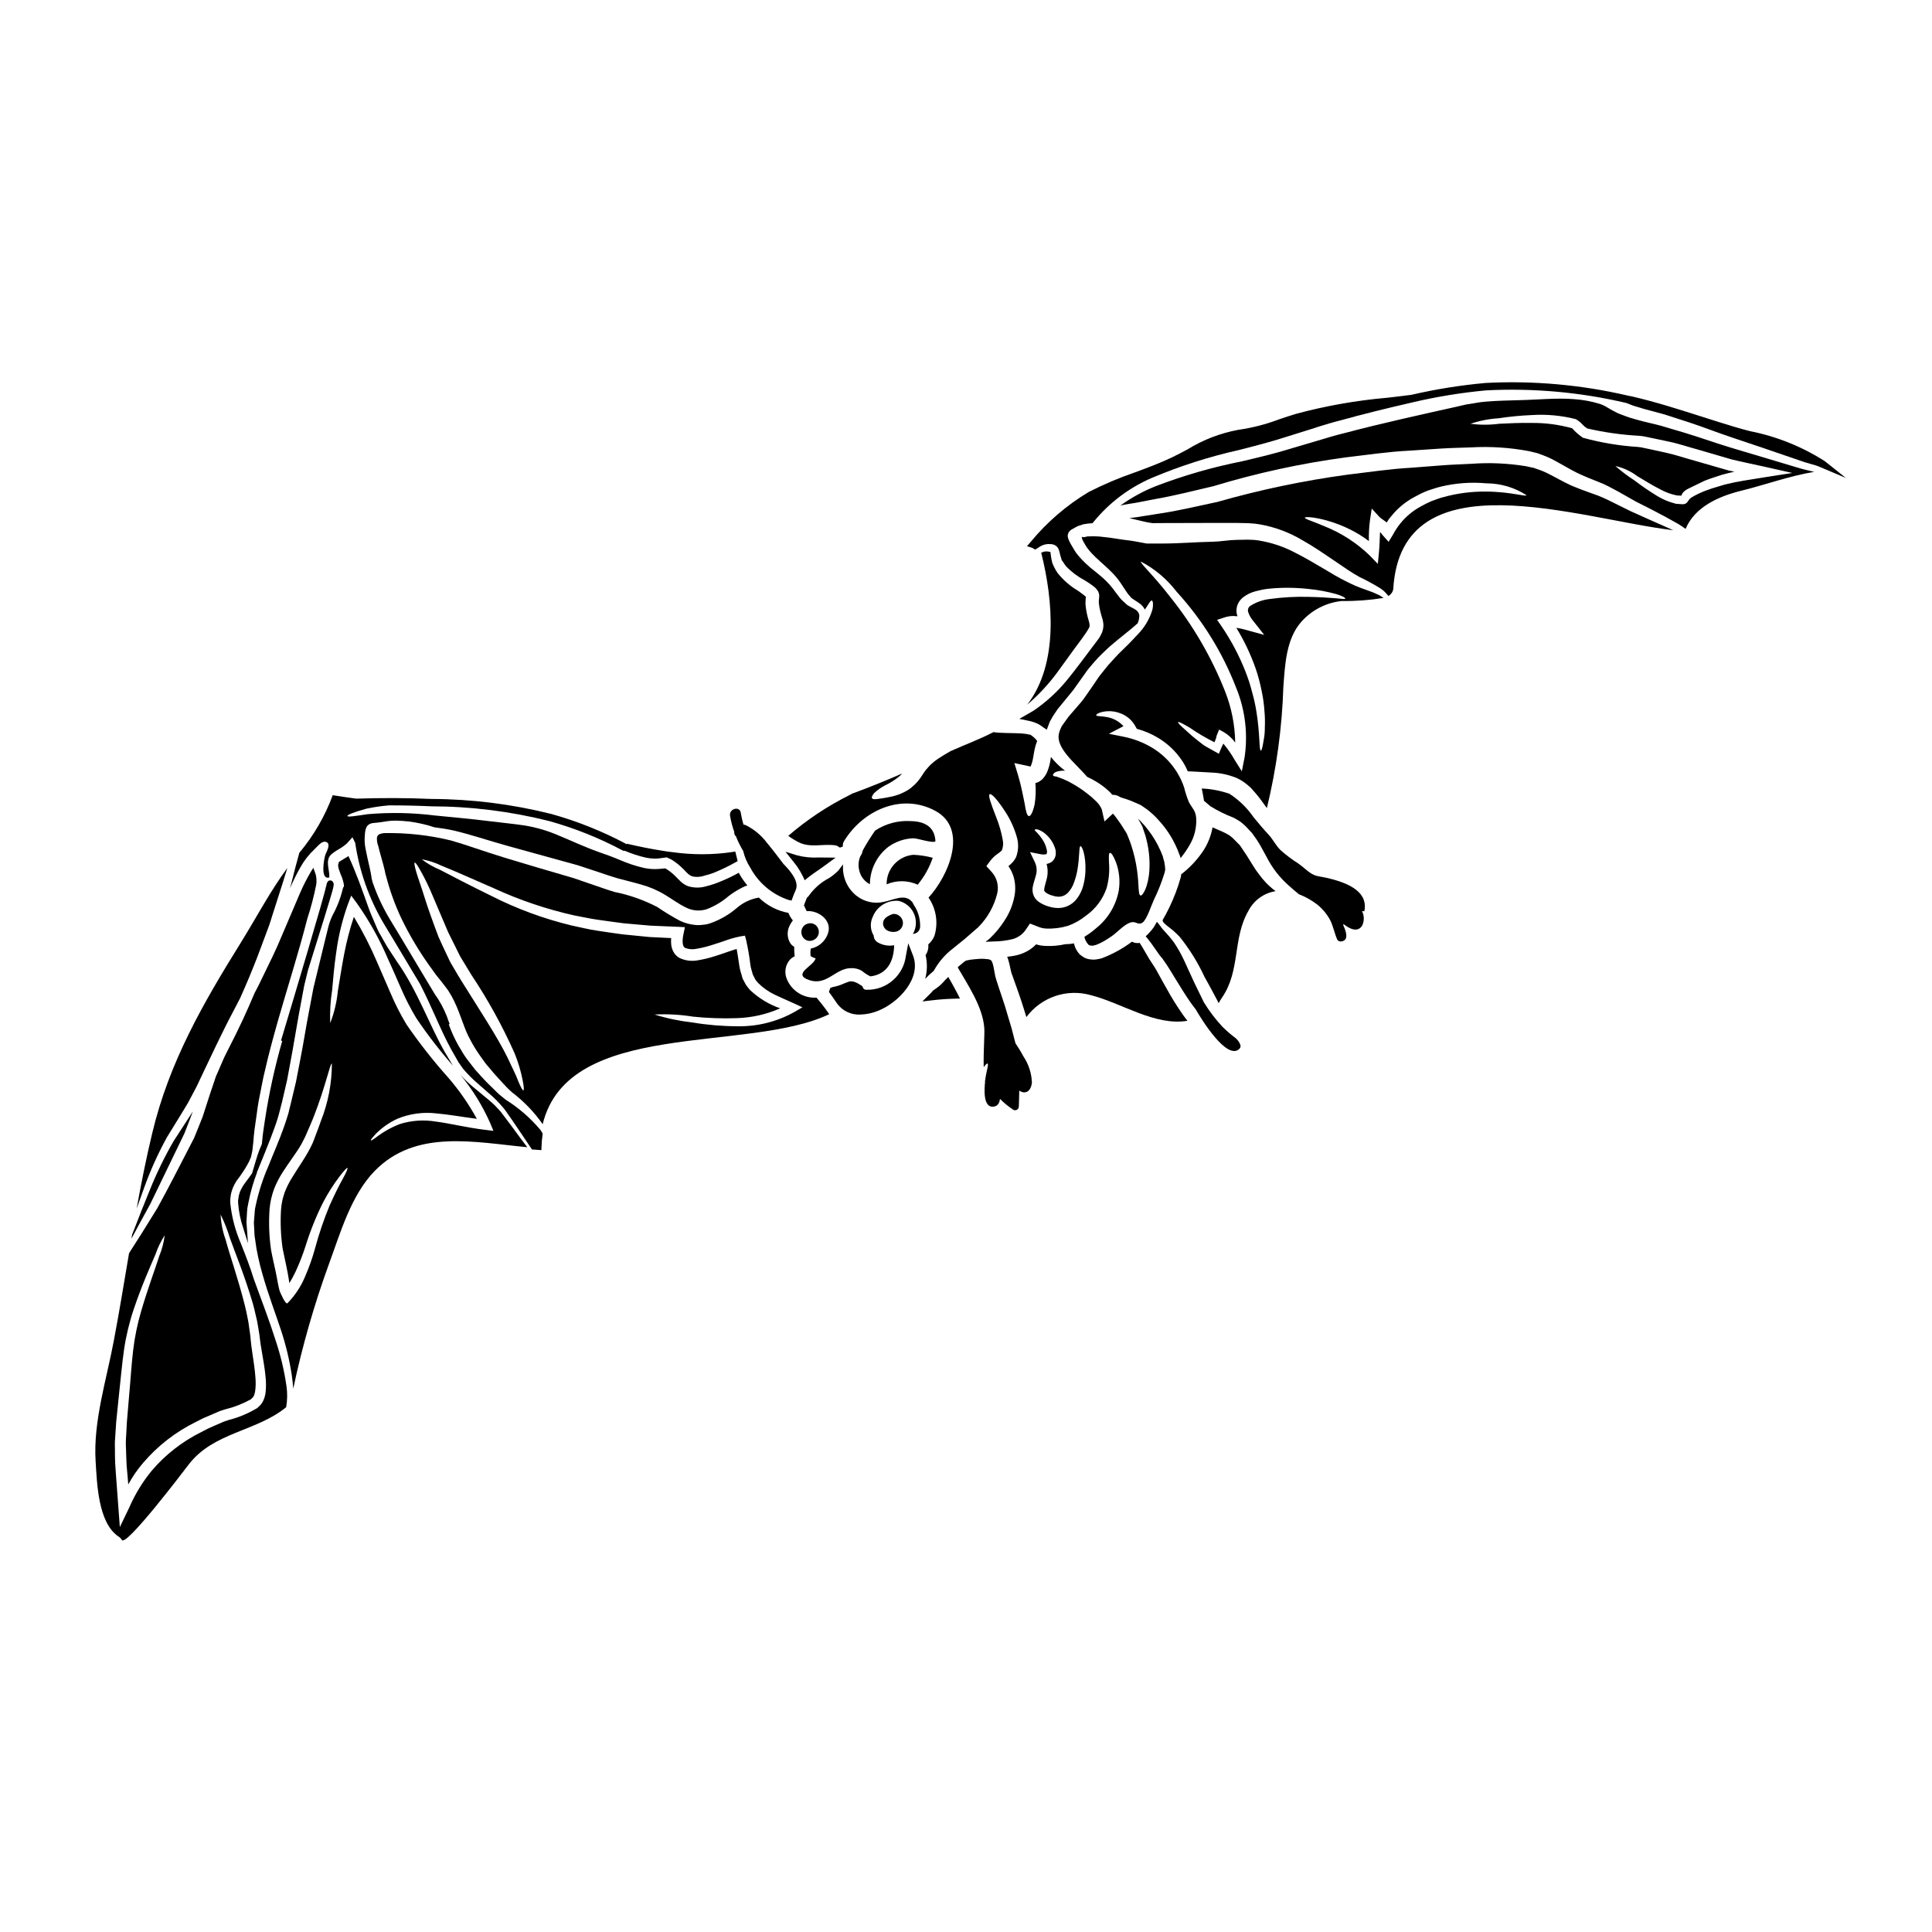
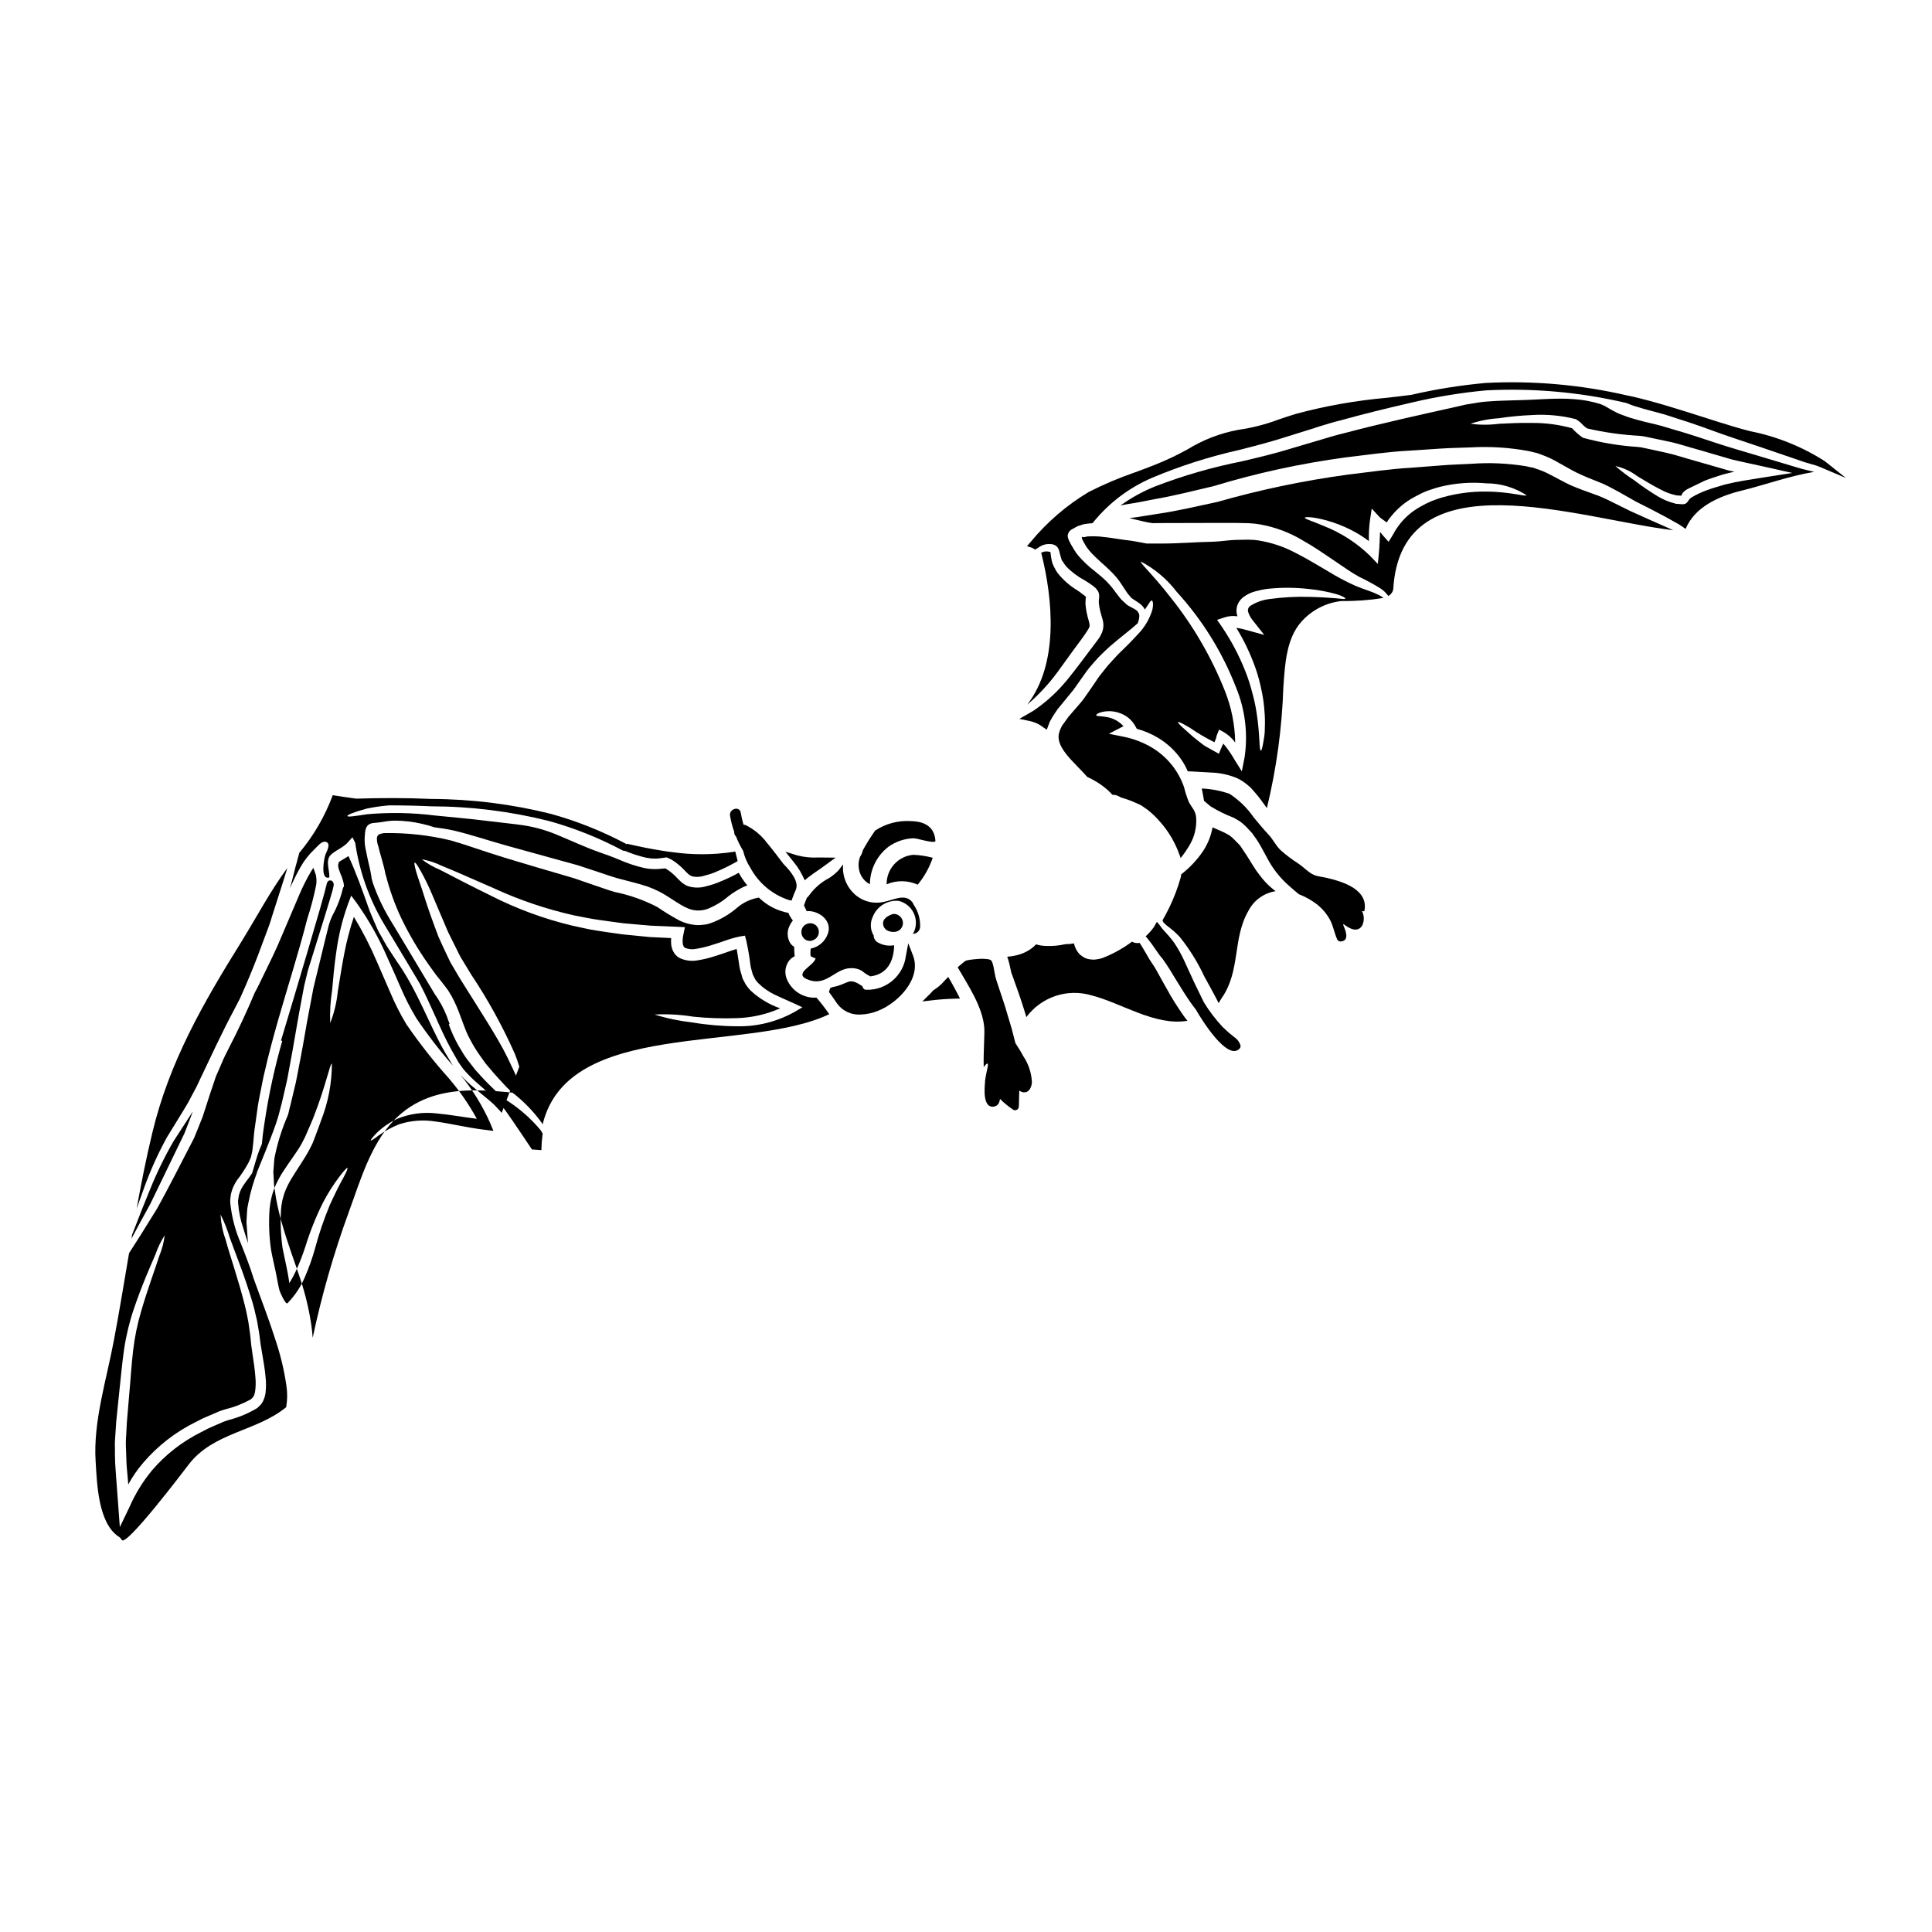
<svg xmlns="http://www.w3.org/2000/svg" fill="#000000" width="800px" height="800px" version="1.1" viewBox="144 144 512 512">
  <g>
-     <path d="m276.94 438.94c-0.395-0.547-1.027-1.152-1.555-1.734-0.527-0.582-1.133-1.062-1.738-1.609-1.277-1.062-2.633-2.176-4.039-3.344v-0.004c-1.277-1.039-2.473-2.172-3.586-3.387 3.195 3.871 5.844 8.16 7.875 12.746l0.859 2.086-2.231-0.277c-4.898-0.602-9.234-1.699-13.035-2.191h-0.004c-3.223-0.539-6.527-0.301-9.637 0.695-1.98 0.773-3.856 1.793-5.578 3.039-1.207 0.934-1.902 1.371-1.996 1.258-0.094-0.109 0.395-0.746 1.445-1.867 1.621-1.594 3.5-2.898 5.562-3.856 3.293-1.359 6.883-1.852 10.422-1.426 3.324 0.293 6.875 0.949 10.66 1.426-2.117-3.859-4.629-7.488-7.5-10.824-4.008-4.481-7.727-9.215-11.133-14.168-1.641-2.715-3.074-5.543-4.301-8.469-1.203-2.777-2.387-5.496-3.543-8.156-1.75-4.106-3.793-8.082-6.106-11.902-1.07 3.203-1.926 6.469-2.559 9.781-0.73 3.766-1.207 7.086-1.684 9.84h-0.004c-0.277 2.926-0.961 5.801-2.027 8.539-0.117-2.922 0.055-5.852 0.512-8.738 0.254-2.754 0.512-6.129 1.078-9.984h0.004c0.578-4.387 1.625-8.695 3.125-12.855l0.844-2.211 1.445 1.938-0.004-0.004c3.191 4.492 5.902 9.305 8.09 14.359 1.227 2.652 2.398 5.375 3.606 8.137 1.191 2.777 2.57 5.473 4.129 8.062 2.988 4.43 6.258 8.66 9.785 12.676-0.062-0.078-0.117-0.156-0.168-0.242l-0.395-0.656c-0.516-0.859-1.043-1.734-1.574-2.633-4.277-7.402-7.203-16.277-12.945-24.375-0.695-1.059-1.391-2.137-2.102-3.215s-1.34-2.285-1.996-3.441c-0.379-0.594-0.707-1.219-0.984-1.867l-0.789-1.828c-0.492-1.227-1.078-2.434-1.516-3.731-1.648-4.625-3.254-9.215-5.305-13.656l-1.371 0.84c-0.395 0.254-0.914 0.531-1.207 0.75v0.18l-0.18 0.605c0.02 0.145 0.055 0.199 0.035 0.293l0.09 0.566c0.129 0.422 0.297 0.898 0.512 1.445 0.289 0.617 0.523 1.262 0.695 1.922 0.113 0.375 0.188 0.758 0.223 1.148v0.297l-0.199 0.293-0.129 0.422-0.004-0.004c-0.566 2.387-1.453 4.688-2.633 6.836-0.469 0.953-0.84 1.945-1.113 2.965-0.277 1.133-0.566 2.266-0.844 3.402-1.051 4.375-2.098 8.688-3.148 12.945-0.789 4.207-1.645 8.52-2.34 12.652-0.691 4.133-1.539 8.285-2.305 12.309-0.492 2.012-0.969 3.988-1.426 5.961l-0.367 1.465-0.18 0.789-0.219 0.711c-0.312 0.934-0.566 1.867-0.914 2.797-1.34 3.84-2.891 7.262-4.242 10.68v-0.004c-1.402 3.219-2.488 6.562-3.242 9.988l-0.254 1.203c-0.055 0.219-0.07 0.809-0.109 1.18-0.07 0.844-0.145 1.684-0.199 2.508 0.039 0.789 0.094 1.574 0.129 2.344l0.055 1.133 0.18 1.18c0.188 1.531 0.449 3.051 0.789 4.555 0.312 1.48 0.691 2.926 1.094 4.328 1.574 5.613 3.512 10.586 4.977 15.066l-0.004 0.004c1.27 3.84 2.211 7.777 2.82 11.773 0.199 1.336 0.312 2.523 0.395 3.621h-0.004c2.383-11.246 5.555-22.312 9.492-33.117 3.019-8.191 5.816-18.137 12.086-24.574 10.863-11.141 26.371-7.644 40.449-6.297-0.57-0.766-1.18-1.574-1.852-2.453-1.434-1.992-3.113-4.203-4.945-6.637zm-42.02 17.32c-0.934 1.645-2.176 4.113-3.566 7.203v-0.004c-1.555 3.758-2.863 7.613-3.91 11.543-0.68 2.438-1.523 4.824-2.527 7.148-1.094 2.684-2.695 5.129-4.723 7.203-0.531 0.531-1.996-2.996-2.086-3.25-0.312-1.062-0.602-2.816-0.84-4.043-0.422-2.211-0.973-4.297-1.43-6.801v-0.004c-0.523-3.606-0.652-7.262-0.395-10.898 0.086-0.926 0.23-1.848 0.438-2.754 0.203-0.855 0.453-1.699 0.754-2.523 0.625-1.582 1.41-3.094 2.336-4.519 1.738-2.703 3.602-5.082 4.883-7.312 0.312-0.602 0.621-1.18 0.914-1.773s0.531-1.203 0.789-1.789c0.492-1.18 1.023-2.285 1.445-3.383 3.418-8.688 4.445-14.562 4.957-14.43h-0.004c-0.004 5.195-0.988 10.344-2.906 15.176-0.367 1.152-0.844 2.32-1.301 3.543-0.234 0.605-0.477 1.242-0.711 1.887-0.234 0.641-0.586 1.258-0.898 1.902-1.391 2.688-3.148 5.066-4.723 7.68v-0.004c-0.805 1.277-1.48 2.633-2.012 4.043-0.164 0.586-0.512 1.574-0.621 2.246-0.156 0.754-0.258 1.52-0.312 2.289-0.199 3.394-0.059 6.801 0.422 10.164 0.395 2.086 0.969 4.445 1.371 6.656 0.164 0.863 0.297 1.719 0.422 2.578 0.613-0.988 1.172-2.012 1.664-3.07 1.012-2.199 1.891-4.457 2.633-6.766 1.23-3.973 2.781-7.836 4.644-11.555 1.273-2.441 2.754-4.766 4.422-6.953 1.18-1.516 1.887-2.281 2.031-2.176 0.148 0.105-0.266 1.078-1.16 2.746z" />
+     <path d="m276.94 438.94c-0.395-0.547-1.027-1.152-1.555-1.734-0.527-0.582-1.133-1.062-1.738-1.609-1.277-1.062-2.633-2.176-4.039-3.344v-0.004c-1.277-1.039-2.473-2.172-3.586-3.387 3.195 3.871 5.844 8.16 7.875 12.746l0.859 2.086-2.231-0.277c-4.898-0.602-9.234-1.699-13.035-2.191h-0.004c-3.223-0.539-6.527-0.301-9.637 0.695-1.98 0.773-3.856 1.793-5.578 3.039-1.207 0.934-1.902 1.371-1.996 1.258-0.094-0.109 0.395-0.746 1.445-1.867 1.621-1.594 3.5-2.898 5.562-3.856 3.293-1.359 6.883-1.852 10.422-1.426 3.324 0.293 6.875 0.949 10.66 1.426-2.117-3.859-4.629-7.488-7.5-10.824-4.008-4.481-7.727-9.215-11.133-14.168-1.641-2.715-3.074-5.543-4.301-8.469-1.203-2.777-2.387-5.496-3.543-8.156-1.75-4.106-3.793-8.082-6.106-11.902-1.07 3.203-1.926 6.469-2.559 9.781-0.73 3.766-1.207 7.086-1.684 9.84h-0.004c-0.277 2.926-0.961 5.801-2.027 8.539-0.117-2.922 0.055-5.852 0.512-8.738 0.254-2.754 0.512-6.129 1.078-9.984h0.004c0.578-4.387 1.625-8.695 3.125-12.855l0.844-2.211 1.445 1.938-0.004-0.004c3.191 4.492 5.902 9.305 8.09 14.359 1.227 2.652 2.398 5.375 3.606 8.137 1.191 2.777 2.57 5.473 4.129 8.062 2.988 4.43 6.258 8.66 9.785 12.676-0.062-0.078-0.117-0.156-0.168-0.242l-0.395-0.656c-0.516-0.859-1.043-1.734-1.574-2.633-4.277-7.402-7.203-16.277-12.945-24.375-0.695-1.059-1.391-2.137-2.102-3.215s-1.34-2.285-1.996-3.441c-0.379-0.594-0.707-1.219-0.984-1.867l-0.789-1.828c-0.492-1.227-1.078-2.434-1.516-3.731-1.648-4.625-3.254-9.215-5.305-13.656l-1.371 0.84c-0.395 0.254-0.914 0.531-1.207 0.75v0.18l-0.18 0.605c0.02 0.145 0.055 0.199 0.035 0.293l0.09 0.566c0.129 0.422 0.297 0.898 0.512 1.445 0.289 0.617 0.523 1.262 0.695 1.922 0.113 0.375 0.188 0.758 0.223 1.148v0.297l-0.199 0.293-0.129 0.422-0.004-0.004c-0.566 2.387-1.453 4.688-2.633 6.836-0.469 0.953-0.84 1.945-1.113 2.965-0.277 1.133-0.566 2.266-0.844 3.402-1.051 4.375-2.098 8.688-3.148 12.945-0.789 4.207-1.645 8.52-2.34 12.652-0.691 4.133-1.539 8.285-2.305 12.309-0.492 2.012-0.969 3.988-1.426 5.961l-0.367 1.465-0.18 0.789-0.219 0.711v-0.004c-1.402 3.219-2.488 6.562-3.242 9.988l-0.254 1.203c-0.055 0.219-0.07 0.809-0.109 1.18-0.07 0.844-0.145 1.684-0.199 2.508 0.039 0.789 0.094 1.574 0.129 2.344l0.055 1.133 0.18 1.18c0.188 1.531 0.449 3.051 0.789 4.555 0.312 1.48 0.691 2.926 1.094 4.328 1.574 5.613 3.512 10.586 4.977 15.066l-0.004 0.004c1.27 3.84 2.211 7.777 2.82 11.773 0.199 1.336 0.312 2.523 0.395 3.621h-0.004c2.383-11.246 5.555-22.312 9.492-33.117 3.019-8.191 5.816-18.137 12.086-24.574 10.863-11.141 26.371-7.644 40.449-6.297-0.57-0.766-1.18-1.574-1.852-2.453-1.434-1.992-3.113-4.203-4.945-6.637zm-42.02 17.32c-0.934 1.645-2.176 4.113-3.566 7.203v-0.004c-1.555 3.758-2.863 7.613-3.91 11.543-0.68 2.438-1.523 4.824-2.527 7.148-1.094 2.684-2.695 5.129-4.723 7.203-0.531 0.531-1.996-2.996-2.086-3.25-0.312-1.062-0.602-2.816-0.84-4.043-0.422-2.211-0.973-4.297-1.43-6.801v-0.004c-0.523-3.606-0.652-7.262-0.395-10.898 0.086-0.926 0.23-1.848 0.438-2.754 0.203-0.855 0.453-1.699 0.754-2.523 0.625-1.582 1.41-3.094 2.336-4.519 1.738-2.703 3.602-5.082 4.883-7.312 0.312-0.602 0.621-1.18 0.914-1.773s0.531-1.203 0.789-1.789c0.492-1.18 1.023-2.285 1.445-3.383 3.418-8.688 4.445-14.562 4.957-14.43h-0.004c-0.004 5.195-0.988 10.344-2.906 15.176-0.367 1.152-0.844 2.32-1.301 3.543-0.234 0.605-0.477 1.242-0.711 1.887-0.234 0.641-0.586 1.258-0.898 1.902-1.391 2.688-3.148 5.066-4.723 7.68v-0.004c-0.805 1.277-1.48 2.633-2.012 4.043-0.164 0.586-0.512 1.574-0.621 2.246-0.156 0.754-0.258 1.52-0.312 2.289-0.199 3.394-0.059 6.801 0.422 10.164 0.395 2.086 0.969 4.445 1.371 6.656 0.164 0.863 0.297 1.719 0.422 2.578 0.613-0.988 1.172-2.012 1.664-3.07 1.012-2.199 1.891-4.457 2.633-6.766 1.23-3.973 2.781-7.836 4.644-11.555 1.273-2.441 2.754-4.766 4.422-6.953 1.18-1.516 1.887-2.281 2.031-2.176 0.148 0.105-0.266 1.078-1.16 2.746z" />
    <path d="m385.86 383.17c-0.055-0.051-0.109-0.105-0.16-0.164-1.867-2.32-5.031-0.441-7.477 0h-0.004c-2.508 0.586-5.148 0.004-7.184-1.574-2.539-1.988-3.894-5.129-3.602-8.34-0.512 0.551-0.988 1.32-1.316 1.664-0.715 0.723-1.508 1.363-2.363 1.918-2.074 1.074-3.871 2.613-5.25 4.5-0.156 0.285-0.383 0.531-0.656 0.715-0.277 0.695-0.566 1.371-0.789 2.047 0.215 0.477 0.438 0.953 0.676 1.43l0.004-0.004c0.016 0.043 0.039 0.078 0.07 0.109 0.309-0.039 0.621-0.039 0.934 0 2.891 0.293 5.852 2.871 4.609 6.07-0.723 1.98-2.43 3.438-4.5 3.844-0.102 0.648-0.117 1.312-0.035 1.965 0.109 0.164 1.301 0.715 1.316 0.551-0.145 1.992-6.602 4.223-1.574 5.867 4.555 1.5 6.84-3.148 10.898-3.199v0.004c1.035-0.062 2.062 0.188 2.957 0.711 0.621 0.531 1.305 0.988 2.031 1.355 0.086 0.027 0.164 0.062 0.242 0.109 4.367-0.551 6.195-3.914 6.269-8.246-1.512 0.277-3.07-0.004-4.391-0.789-0.621-0.375-1.008-1.043-1.023-1.77-0.934-1.535-1.02-3.441-0.219-5.051 1.109-2.742 3.894-4.43 6.84-4.148 1.766 0.426 3.238 1.633 4.004 3.273 0.766 1.645 0.742 3.551-0.066 5.176-0.055 0.09-0.148 0.184-0.219 0.293l-0.004-0.004c1.066 0.016 1.945-0.836 1.969-1.902 0.055-2.059-0.535-4.082-1.684-5.793-0.129-0.191-0.23-0.398-0.305-0.617z" />
    <path d="m216.97 498.99c-1.5-4.773-3.543-10.078-5.723-16.074-0.949-3.09-2.086-6.035-3.383-9.305h0.004c-1.496-3.41-2.449-7.031-2.836-10.738-0.055-0.523-0.035-1.055 0.051-1.574 0.043-0.559 0.156-1.113 0.332-1.645 0.152-0.523 0.352-1.031 0.602-1.52 0.23-0.484 0.5-0.949 0.809-1.391 1.156-1.473 2.184-3.047 3.07-4.699 0.199-0.457 0.422-0.914 0.605-1.371l0.273-1.207h-0.004c0.113-0.441 0.18-0.895 0.203-1.352l0.164-1.461c0.09-1.043 0.145-2.031 0.297-3.148 0.145-1.027 0.293-2.051 0.438-3.094 0.277-2.062 0.547-4.168 1.008-6.297 0.461-2.129 0.789-4.328 1.352-6.453 0.973-4.328 2.16-8.66 3.402-13.055 2.508-8.797 5.394-17.738 7.793-27.082l-0.004-0.008c0.969-2.941 1.758-5.938 2.359-8.977 0.066-0.336 0.094-0.68 0.09-1.023v-0.363l-0.039 0.02v-0.074l0.039 0.055-0.055-0.566v-0.004c-0.02-0.305-0.074-0.605-0.164-0.895-0.074-0.254-0.219-0.617-0.348-0.969-0.102-0.238-0.184-0.484-0.254-0.734-0.312 0.461-0.605 0.918-0.879 1.395-1.016 1.762-1.926 3.578-2.727 5.449-1.625 3.801-3.215 7.555-4.789 11.227-1.5 3.676-3.289 7.242-4.992 10.734-0.422 0.863-0.844 1.738-1.262 2.598-0.293 0.566-0.602 1.133-0.895 1.699-2.031 4.844-4.328 9.801-6.894 14.742-0.492 1.023-1.039 2.012-1.48 3.035-0.441 1.023-0.859 1.969-1.277 2.965l-0.641 1.445-0.512 1.535c-0.348 1.023-0.676 2.027-1.023 3.035-0.656 2.066-1.312 4.098-1.969 6.09-0.789 1.969-1.461 3.711-2.281 5.668-3.641 7.023-6.859 13.383-9.75 18.598-3.106 5.066-5.668 9.125-7.477 11.902-1.309 7.691-2.562 15.41-4.016 23.086-1.922 10.332-5.512 21.488-4.844 32.055 0.367 5.758 0.621 16.109 5.922 19.855 0.426 0.234 0.781 0.586 1.023 1.008 1.098 1.883 16.094-17.867 17.711-19.988 6.602-8.613 17.902-8.703 25.84-15.195 0.32-1.828 0.352-3.699 0.09-5.539-0.602-4.215-1.594-8.363-2.961-12.395zm-2.574 13.973c-0.098 0.82-0.332 1.621-0.691 2.363-0.074 0.152-0.16 0.297-0.254 0.438l-0.129 0.199-0.035 0.039-0.09 0.145-0.109 0.109c-0.297 0.312-0.605 0.621-0.918 0.895h-0.004c-2.379 1.434-4.953 2.508-7.644 3.188l-0.93 0.312c-0.129 0.055-0.395 0.125-0.395 0.145l-0.438 0.199-1.832 0.789-1.848 0.824-1.789 0.934 0.004-0.004c-4.965 2.465-9.383 5.898-12.992 10.105-2.465 2.981-4.496 6.293-6.035 9.84l-2.508 5.211-0.422-5.707c-0.18-2.578-0.395-5.117-0.566-7.606-0.07-1.262-0.199-2.488-0.254-3.75-0.055-1.262-0.055-2.527-0.055-3.769-0.047-1.207-0.008-2.414 0.109-3.617 0.074-1.18 0.145-2.363 0.234-3.512 0.238-2.32 0.461-4.59 0.695-6.805 0.492-4.387 0.824-8.48 1.391-12.395h0.004c0.539-3.621 1.402-7.191 2.578-10.66 2.121-6.269 4.297-11.098 5.723-14.426 0.605-1.789 1.43-3.5 2.453-5.086-0.223 1.879-0.703 3.719-1.43 5.465-1.094 3.477-2.981 8.41-4.805 14.645v0.004c-1 3.383-1.711 6.848-2.125 10.352-0.457 3.801-0.695 8.012-1.098 12.379-0.184 2.176-0.367 4.41-0.566 6.691-0.055 1.152-0.129 2.32-0.184 3.492v-0.004c-0.102 1.18-0.117 2.363-0.051 3.543 0.035 1.148 0.09 2.34 0.125 3.543 0.035 1.203 0.199 2.453 0.293 3.676 0.055 0.75 0.129 1.5 0.184 2.25v0.004c1.105-2.047 2.43-3.969 3.949-5.734 3.863-4.519 8.613-8.203 13.953-10.828l1.902-0.969 1.922-0.824 1.902-0.824 0.457-0.199c0.332-0.125 0.367-0.125 0.566-0.199l0.969-0.312h-0.008c2.391-0.578 4.688-1.469 6.844-2.652 0.145-0.145 0.293-0.293 0.457-0.438l0.055-0.035 0.125-0.184c0.098-0.121 0.18-0.254 0.238-0.395 0.035-0.184 0.109-0.238 0.16-0.496 0.051-0.254 0.129-0.473 0.148-0.746h0.004c0.145-1.125 0.168-2.258 0.07-3.387-0.145-2.301-0.547-4.606-0.859-6.856-0.164-1.133-0.332-2.246-0.422-3.418-0.055-0.934-0.254-2.106-0.395-3.109h0.004c-0.117-1.008-0.285-2.008-0.512-3-0.215-0.953-0.367-1.902-0.621-2.816-1.863-7.383-4.004-13.293-5.117-17.5-0.77-2.121-1.211-4.348-1.316-6.602 1.004 2.004 1.828 4.094 2.469 6.238 1.445 4.059 3.856 9.801 6.07 17.32 0.277 0.934 0.496 1.941 0.73 2.945v-0.004c0.27 1.016 0.484 2.039 0.641 3.074 0.164 1.078 0.367 2.012 0.492 3.269 0.109 1.008 0.277 2.086 0.477 3.199 0.367 2.231 0.824 4.555 1.043 7.059v0.004c0.141 1.324 0.141 2.656 0.004 3.981z" />
    <path d="m384.7 393.98-0.637 3.363v-0.004c-0.652 5.211-5.141 9.078-10.387 8.961h-0.043c-0.438 0.039-0.844-0.227-0.984-0.641l-0.117-0.305-0.27-0.176c-0.953-0.621-2.277-1.48-3.543-0.953l-1.008 0.395c-0.957 0.445-1.969 0.77-3.012 0.957l-0.656 0.242-0.371 1.074 0.324 0.418c0.395 0.52 0.762 1.059 1.141 1.617l0.703 1.027v0.004c1.406 1.922 3.68 3.016 6.059 2.914 1.676-0.035 3.332-0.387 4.879-1.035 5.262-2.102 11.555-8.539 9.16-14.672z" />
    <path d="m380.78 386.19h-0.066l-0.758 0.277c-0.746 0.367-2 0.98-1.945 2.336v-0.004c0.055 0.914 0.676 1.699 1.551 1.969 0.379 0.141 0.777 0.215 1.18 0.211 0.18 0 0.355-0.016 0.531-0.043 1.258-0.184 2.144-1.328 2.008-2.59-0.16-1.25-1.238-2.18-2.5-2.156z" />
    <path d="m355.19 373.55c0.574 0.828 1.086 1.695 1.531 2.594l0.535 1.133 0.973-0.789c0.789-0.633 1.629-1.207 2.481-1.789 0.664-0.453 1.332-0.914 1.992-1.41l2.731-2.004-4.438-0.047v0.004c-1.945 0.113-3.894-0.078-5.777-0.57l-3.059-0.953 2.25 2.82c0.273 0.34 0.547 0.676 0.781 1.012z" />
    <path d="m352.53 403.48c-0.73-1.691-0.445-3.648 0.73-5.062 0.371-0.422 0.824-0.758 1.336-0.988-0.09-0.84-0.133-1.684-0.129-2.523-0.543-0.301-0.98-0.77-1.242-1.336-0.555-1.148-0.633-2.469-0.219-3.676 0.273-0.707 0.648-1.367 1.113-1.969-0.496-0.598-0.895-1.273-1.18-1.996-2.953-0.551-5.676-1.961-7.828-4.055-2.144 0.348-4.148 1.285-5.797 2.703-2.039 1.762-4.391 3.133-6.93 4.043-0.668 0.254-1.371 0.406-2.082 0.453-0.719 0.105-1.441 0.117-2.16 0.039-1.383-0.141-2.731-0.516-3.984-1.117-2.059-1.105-4.055-2.316-5.984-3.637-3.574-1.852-7.387-3.195-11.336-3.984-2.066-0.621-3.785-1.262-5.594-1.867-1.805-0.602-3.512-1.207-5.195-1.789-3.402-1.008-6.637-1.941-9.672-2.832-3.094-0.934-6-1.793-8.727-2.617-5.41-1.645-10.07-3.383-14.078-4.516l0.004-0.004c-5.785-1.418-11.727-2.078-17.684-1.969h-0.188c-0.859 0.199-1.574 0.18-1.812 1.18v0.004c-0.043 0.785 0.082 1.57 0.367 2.301 0.18 0.789 0.395 1.574 0.621 2.363 0.441 1.684 0.969 3.238 1.355 5.41v-0.18c1.02 4.023 2.426 7.938 4.207 11.688 2.008 4.125 4.344 8.09 6.984 11.844 0.586 0.789 1.152 1.574 1.719 2.398 0.566 0.824 1.207 1.516 1.789 2.281l0.953 1.227 0.879 1.18v0.004c0.602 0.914 1.141 1.867 1.609 2.856 1.789 3.711 2.648 7.367 4.168 10.055 0.77 1.484 1.637 2.914 2.598 4.277 0.457 0.621 0.895 1.242 1.336 1.867 0.441 0.621 0.988 1.18 1.461 1.77 0.953 1.18 1.969 2.269 2.945 3.328 0.461 0.512 0.918 1.004 1.375 1.48 0.492 0.512 0.969 0.934 1.426 1.355h-0.004c3.133 2.379 5.879 5.231 8.137 8.449 6.82-27.992 54.18-18.777 75.941-29.145v-0.004c-1.043-1.523-2.176-2.988-3.383-4.387-3.398 0.219-6.555-1.754-7.848-4.902zm-69.824 29.477c-0.199 0.055-0.676-0.789-1.336-2.363-0.586-1.629-1.684-3.785-2.93-6.438-2.648-5.371-7.223-12.305-12.145-20.188-0.617-0.984-1.203-1.992-1.77-2.961-0.297-0.496-0.586-0.988-0.863-1.465-0.16-0.293-0.254-0.395-0.457-0.824l-0.348-0.746c-0.934-1.969-1.848-3.859-2.652-5.707-1.461-3.856-2.703-7.312-3.602-10.168-0.895-2.926-1.754-5.191-2.231-6.82s-0.672-2.578-0.473-2.668c0.199-0.09 0.746 0.695 1.574 2.191l0.004 0.004c1.18 2.106 2.231 4.277 3.148 6.508 1.18 2.754 2.578 6.055 4.133 9.711 0.879 1.793 1.828 3.676 2.797 5.633l0.367 0.73c0 0.074 0.254 0.422 0.363 0.621 0.297 0.477 0.57 0.953 0.863 1.426 0.582 0.953 1.18 1.922 1.77 2.91 4.418 6.629 8.27 13.621 11.504 20.902 0.914 2.269 1.613 4.617 2.082 7.019 0.336 1.668 0.41 2.637 0.199 2.691zm71.801-20.758c-4.641 2.59-9.887 3.891-15.199 3.769-3.957-0.012-7.906-0.348-11.809-1.004-3.402-0.379-6.766-1.082-10.035-2.102 3.422-0.176 6.852 0.016 10.234 0.566 3.844 0.398 7.707 0.527 11.57 0.391 3.961-0.117 7.859-1 11.484-2.598-2.961-1.031-5.668-2.676-7.953-4.824-0.414-0.465-0.797-0.953-1.152-1.465l-0.711-1.355-0.055-0.07-0.09-0.199v-0.055l-0.074-0.199-0.105-0.395-0.238-0.824h-0.008c-0.172-0.539-0.301-1.086-0.395-1.645-0.277-1.664-0.457-3.215-0.75-4.699-0.691 0.199-1.445 0.457-2.156 0.695-1.242 0.438-2.523 0.879-3.836 1.277l-0.004 0.004c-1.363 0.438-2.758 0.773-4.172 1.004-1.695 0.352-3.465 0.133-5.023-0.621-0.672-0.387-1.219-0.957-1.574-1.648-0.324-0.609-0.52-1.277-0.586-1.969-0.047-0.539-0.047-1.086 0-1.629-1.906-0.09-3.82-0.18-5.688-0.277-2.453-0.234-4.848-0.473-7.188-0.711-2.363-0.293-4.664-0.676-6.91-1.004-2.246-0.328-4.367-0.898-6.477-1.32l0.004 0.004c-7.449-1.789-14.656-4.445-21.484-7.914-5.797-2.832-10.371-5.231-13.531-6.875v-0.004c-1.727-0.707-3.352-1.645-4.832-2.777 1.836 0.32 3.613 0.898 5.289 1.715 3.344 1.34 8.082 3.457 13.953 6.019 6.781 3.113 13.871 5.504 21.156 7.133 2.102 0.367 4.277 0.895 6.453 1.18 2.176 0.289 4.426 0.641 6.691 0.914 2.32 0.199 4.66 0.395 7.059 0.621 2.394 0.109 4.824 0.199 7.297 0.312l1.848 0.094-0.367 1.789c-0.195 0.789-0.27 1.602-0.223 2.414 0.09 0.711 0.277 1.078 0.656 1.301l0.004-0.004c0.961 0.371 2.012 0.449 3.016 0.223 1.258-0.211 2.496-0.504 3.715-0.879 1.242-0.395 2.488-0.789 3.746-1.227 1.316-0.488 2.668-0.871 4.043-1.152l1.32-0.219 0.348 1.277-0.004 0.004c0.477 2.129 0.844 4.285 1.098 6.453 0.07 0.469 0.172 0.934 0.312 1.391l0.328 1.18 0.695 1.355c0.254 0.395 0.512 0.586 0.746 0.914v-0.004c1.262 1.254 2.727 2.285 4.328 3.055 1.664 0.789 3.367 1.535 5.086 2.301l2.301 1.062z" />
    <path d="m287.28 443.52c-2.644-3.172-5.777-5.906-9.281-8.098-0.559-0.43-1.113-0.879-1.609-1.305-0.496-0.426-0.832-0.789-1.207-1.148l-0.395-0.395c-0.879-0.836-2.039-1.969-3.203-3.258-0.242-0.277-0.492-0.543-0.738-0.816s-0.605-0.645-0.883-0.969l-1.625-2.102v0.004c-0.812-1.008-1.535-2.082-2.164-3.207-0.219-0.367-0.438-0.73-0.66-1.094h-0.004c-1.016-1.812-1.883-3.707-2.586-5.66l0.238-0.098c-0.395-1.02-0.594-1.574-0.73-1.996-0.836-2.137-1.934-4.156-3.269-6.016-1.461-2.43-3.363-5.606-5.246-8.758-2.613-4.371-5.199-8.703-6.566-10.926-1.879-3.121-3.426-6.434-4.609-9.879-0.09-0.375-0.207-0.75-0.293-1.125v-0.18c-0.199-1.465-0.672-3.328-1.039-4.977-0.184-0.859-0.367-1.68-0.531-2.559h0.004c-0.211-0.98-0.289-1.98-0.238-2.981 0.105-1.484 0.035-3.254 1.734-3.766l0.004-0.004c0.152-0.051 0.312-0.082 0.473-0.094l0.621-0.055c0.348-0.035 0.691-0.055 1.004-0.105 0.73-0.109 1.465-0.219 2.156-0.332h0.004c0.719-0.098 1.449-0.148 2.176-0.145 2.328 0.027 4.644 0.301 6.91 0.824 1.148 0.246 2.277 0.562 3.387 0.945 1.625 0.199 3.324 0.461 5.172 0.863 4.262 1.004 8.906 2.578 14.355 4.094s11.609 3.199 18.527 5.117c1.699 0.566 3.473 1.133 5.266 1.738 1.793 0.605 3.727 1.277 5.484 1.77 1.852 0.512 3.859 0.969 5.945 1.574l-0.004 0.004c2.238 0.605 4.383 1.523 6.363 2.727 1.969 1.18 3.766 2.539 5.594 3.383 1.707 0.867 3.691 1.02 5.512 0.418 2.094-0.809 4.035-1.969 5.734-3.438 1.109-0.848 2.297-1.594 3.543-2.234 0.465-0.25 0.953-0.461 1.457-0.621-0.086-0.082-0.168-0.172-0.234-0.27-0.781-0.957-1.469-1.984-2.051-3.074-1.527 0.848-3.106 1.602-4.723 2.262-1.25 0.543-2.539 0.977-3.863 1.301-1.504 0.461-3.109 0.48-4.625 0.055-0.434-0.117-0.848-0.309-1.223-0.566-0.352-0.215-0.676-0.469-0.973-0.754-0.582-0.527-0.934-0.949-1.336-1.336l0.004 0.004c-0.707-0.723-1.492-1.359-2.34-1.902-0.422-0.254-0.352-0.219-0.566-0.219-0.215 0-1.008 0.109-1.594 0.145-1.281 0.09-2.566 0.004-3.82-0.258-2.207-0.504-4.363-1.215-6.438-2.121-1.969-0.84-3.691-1.445-5.613-2.117-3.914-1.395-7.297-3.019-10.566-4.352-2.965-1.297-6.078-2.207-9.273-2.711-3-0.438-6.125-0.73-8.887-1.078-5.629-0.711-10.457-1.098-14.68-1.535h-0.004c-5.918-0.742-11.902-0.859-17.844-0.344-3.621 0.547-5.25 0.789-5.34 0.492-0.09-0.297 1.391-0.949 5.086-1.969h-0.004c1.965-0.41 3.949-0.699 5.949-0.863 3.731 0 7.449 0.082 11.137 0.25l-0.004 0.004c10.543 0.02 21.047 1.328 31.273 3.898 6.758 1.879 13.293 4.492 19.48 7.793 0.148 0.078 0.312 0.121 0.477 0.117 0.035 0 0.062-0.023 0.098-0.027h0.004c1.836 0.785 3.742 1.406 5.695 1.844 0.738 0.148 1.492 0.227 2.246 0.234 0.273 0 0.547 0 0.828-0.031h0.031c0.355-0.039 0.652-0.074 1.066-0.129l1.254-0.168 1.055 0.488c0.156 0.074 0.309 0.164 0.395 0.219v-0.004c1.055 0.68 2.035 1.473 2.926 2.363l0.219 0.227c0.367 0.395 0.73 0.789 0.965 0.977 0.145 0.152 0.309 0.285 0.492 0.395 0.227 0.188 0.496 0.312 0.785 0.371 0.387 0.098 0.785 0.141 1.184 0.137 0.652 0 1.301-0.105 1.922-0.312l0.578-0.164c0.949-0.234 1.871-0.555 2.758-0.961 1.668-0.699 3.293-1.496 4.863-2.387l0.656-0.359-0.633-2.535-0.891 0.141h0.004c-5.195 0.754-10.469 0.762-15.668 0.031l-1.391-0.172-1.434-0.223c-2.945-0.461-6-1.07-9.348-1.852l-0.062 0.199c-0.051-0.039-0.059-0.109-0.117-0.141-6.316-3.363-12.98-6.031-19.875-7.949-10.371-2.598-21.016-3.93-31.707-3.973-6.606-0.297-13.312-0.289-19.992-0.082-2.066-0.293-4.137-0.57-6.203-0.906h0.004c-2.051 5.555-5.043 10.715-8.848 15.254-0.66 2.363-1.391 5.117-2.16 8.23-0.105 0.395-0.215 0.789-0.328 1.18 0.824-1.848 1.699-3.711 2.754-5.543 0.996-1.797 2.269-3.422 3.766-4.824 0.676-0.605 1.789-2.141 2.832-1.969 1.699 0.277 0.422 2.508 0.07 3.344-0.395 1.062-1.48 6.894 1.008 6.109 0.125-1.887-1.043-4.207 0.234-5.812h0.004c0.148-0.168 0.305-0.32 0.477-0.461 0.496-0.387 1.016-0.738 1.555-1.059 0.828-0.457 1.605-0.996 2.324-1.609l1.535-1.699 0.73 1.461v-0.004c1.105 7.555 3.672 14.82 7.559 21.395 1.363 2.223 3.938 6.547 6.555 10.91l3.059 5.117c1.504 2.906 2.801 5.789 4.059 8.582 1.406 3.125 2.731 6.078 4.219 8.777 0.516 0.895 1.027 1.785 1.516 2.66l0.371 0.668c0.074 0.129 0.262 0.375 0.395 0.57 0.277 0.395 0.551 0.762 0.832 1.18h-0.004c1.191 1.418 2.5 2.734 3.906 3.938 0.723 0.629 1.426 1.242 2.109 1.852l1.863 1.625 0.363 0.352c0.496 0.48 0.988 0.961 1.406 1.422 0.203 0.238 0.395 0.469 0.598 0.688 0.32 0.359 0.633 0.711 0.941 1.129 1.41 1.969 2.664 3.832 3.769 5.473l0.953 1.41c0.684 1.027 1.324 1.977 1.922 2.859 0.113 0.16 0.219 0.324 0.328 0.488l0.129 0.199h0.234c0.578 0.055 1.18 0.09 1.77 0.129l0.508 0.031v-0.516c0.031-1.234 0.133-2.469 0.305-3.691l0.023-0.168-0.086-0.148c-0.133-0.25-0.281-0.492-0.449-0.754z" />
    <path d="m416.53 330.48c2.891-2.504 5.492-5.328 7.754-8.418 1.32-1.812 2.707-3.731 4.133-5.707s3.148-4.113 4.113-5.832v-0.004c0.09-0.129 0.152-0.281 0.184-0.438 0.07-0.125 0.035-0.234 0.055-0.348-0.031-0.438-0.117-0.867-0.254-1.281-0.406-1.316-0.684-2.668-0.824-4.039-0.039-0.402-0.039-0.805 0-1.207 0.004-0.348 0.035-0.695 0.09-1.043-0.297-0.266-0.605-0.52-0.934-0.75-0.395-0.312-0.824-0.621-1.32-0.949h0.004c-2.027-1.219-3.816-2.793-5.281-4.644-0.328-0.488-0.621-0.992-0.879-1.52l-0.348-0.746-0.055-0.09v-0.055l-0.09-0.254-0.055-0.184-0.074-0.332v-0.004c-0.129-0.512-0.219-1.027-0.273-1.551-0.055-0.395-0.094-0.695-0.094-0.73v-0.004c0.016 0 0.027-0.008 0.039-0.02 0 0-0.039-0.02-0.055-0.02-0.074-0.09-0.496-0.105-0.766-0.16h-0.004c-0.488-0.062-0.984 0.02-1.426 0.234l-0.254 0.109-0.004 0.004c0.047 0.078 0.074 0.164 0.09 0.254 3.019 12.16 4.629 29.055-3.746 39.953z" />
    <path d="m192.86 444.39c0.676-1.664 1.43-3.676 2.141-5.562 0.02-0.07 0.055-0.164 0.074-0.254-0.148 0.238-0.277 0.457-0.422 0.676-1.629 2.508-3.184 4.902-4.664 7.188-2.41 4.184-4.523 8.535-6.324 13.02-1.629 3.938-2.965 7.367-4.043 10.184-0.199 0.531-0.395 1.027-0.602 1.52-0.055 0.367-0.129 0.73-0.184 1.098 1.355-2.543 3.019-5.633 4.977-9.164 2.574-5.324 5.644-11.668 9.047-18.703z" />
    <path d="m230.41 378.87c-0.281 1.969-8.902 30.809-11.922 40.832v0.066l0.312 0.086c-1.973 6.859-3.5 13.836-4.578 20.891-0.145 0.922-0.281 1.855-0.414 2.781l-0.039 0.305c-0.102 0.617-0.164 1.289-0.23 1.969-0.031 0.352-0.066 0.695-0.102 1.035l-0.043 0.359c-0.234 0.523-0.461 1.051-0.66 1.574-0.742 1.969-1.281 4.07-1.918 6.137-0.352 0.508-0.699 1.023-1.055 1.488-0.395 0.527-0.789 1.039-1.121 1.539h-0.004c-0.254 0.363-0.484 0.742-0.684 1.141-0.211 0.371-0.375 0.77-0.488 1.18-0.148 0.379-0.234 0.777-0.258 1.184-0.109 0.434-0.145 0.883-0.105 1.328 0.164 2.281 0.617 4.531 1.359 6.691l1.25 4-0.395-5.594c0.051-0.828 0.105-1.672 0.141-2.504 0.023-0.191 0.031-0.355 0.039-0.52h0.004c0.004-0.273 0.031-0.547 0.082-0.812l0.254-1.32h0.004c0.523-2.731 1.289-5.406 2.281-8h-0.031c0.047-0.148 0.09-0.301 0.133-0.453v0.109l1.969-4.867c1.008-2.516 2.047-5.117 2.945-7.715 0.27-0.766 0.508-1.574 0.742-2.394l0.848-3.273c0.309-1.348 0.621-2.707 0.941-4.074l0.414-1.793 0.613-3.297c0.539-2.898 1.098-5.902 1.602-8.961 0.551-3.367 1.18-6.648 1.828-10.125l0.488-2.621 0.219-0.914c0.262-1.062 0.52-2.144 0.789-3.219 3.148-9.992 6.34-20.379 6.539-21.254l-0.004-0.004c0.02-0.105 0.043-0.203 0.074-0.305 0.078-0.273 0.141-0.551 0.18-0.832 0.102-0.422-0.02-0.867-0.324-1.18-0.234-0.211-0.57-0.277-0.867-0.172-0.508 0.199-0.668 0.844-0.762 1.504l0.484 0.078z" />
    <path d="m188.24 445.39c1.406-2.301 2.906-4.723 4.461-7.258h-0.004c0.809-1.27 1.547-2.582 2.215-3.934 0.367-0.676 0.715-1.336 1.082-2.031 0.367-0.695 0.672-1.426 1.023-2.156 2.777-5.812 5.668-12.121 9.09-18.543l1.535-2.961c1.734-3.859 3.289-7.59 4.68-11.23 0.676-1.828 1.336-3.602 1.996-5.336 0.66-1.734 1.297-3.406 1.77-5.086 1.062-3.309 2.051-6.398 2.945-9.215 0.395-1.262 0.75-2.473 1.117-3.621-4.644 6.324-8.086 12.945-12.289 19.73-10.078 16.199-19.02 31.723-23.496 50.469-1.609 6.656-2.93 13.348-4.152 20.074 0.586-1.684 1.242-3.508 1.969-5.469h-0.004c1.668-4.629 3.691-9.117 6.062-13.434z" />
    <path d="m452.23 404.33c-0.605-1.098-1.188-2.16-1.754-3.184-0.586-1.059-1.062-1.645-1.832-2.871-0.988-1.645-1.812-3.18-2.613-4.387-0.371 0.055-0.746 0.055-1.113 0-0.328-0.059-0.645-0.172-0.934-0.332-2.398 1.797-5.031 3.254-7.828 4.332-0.457 0.16-0.926 0.273-1.406 0.328-0.512 0.102-1.039 0.121-1.555 0.055-0.566-0.035-1.125-0.168-1.645-0.391-0.508-0.262-0.98-0.578-1.41-0.949-0.77-0.816-1.301-1.828-1.535-2.926-0.754 0.148-1.52 0.219-2.285 0.215-1.746 0.398-3.535 0.551-5.324 0.457-0.82-0.027-1.629-0.168-2.41-0.414-0.48 0.496-1.008 0.941-1.574 1.332-1.047 0.695-2.203 1.211-3.422 1.516-0.883 0.219-1.781 0.367-2.688 0.441 0.105 0.211 0.191 0.43 0.254 0.656 0.242 0.801 0.445 1.613 0.602 2.434l0.203 0.898 0.16 0.566 0.055 0.125 0.109 0.273c0.531 1.484 1.062 2.984 1.609 4.519 0.547 1.535 1.043 3.125 1.555 4.723 0.164 0.605 0.367 1.207 0.547 1.789h0.008c1.918-2.582 4.574-4.519 7.617-5.559 3.043-1.039 6.328-1.125 9.426-0.254 8.156 2.047 17.008 8.246 25.637 6.801-0.879-1.094-1.645-2.211-2.363-3.309-1.566-2.336-2.867-4.68-4.09-6.887z" />
    <path d="m610.51 264.96c-3.496-1.059-7.152-2.082-11.043-3.344-3.785-1.258-7.754-2.594-11.977-3.801-1.062-0.312-2.121-0.641-3.203-0.953-1.082-0.312-2.102-0.527-3.18-0.789s-2.191-0.512-3.438-0.879l-1.812-0.531c-0.586-0.18-1.098-0.395-1.664-0.602l-0.824-0.312-0.512-0.199-0.457-0.219c-0.641-0.312-1.223-0.641-1.738-0.934l-1.352-0.789c-0.199-0.125-0.531-0.234-0.789-0.367l-0.422-0.16h-0.035 0.004l-0.199-0.074c-2.184-0.664-4.438-1.074-6.711-1.223-4.723-0.395-9.73 0.184-15.066 0.277-2.598 0.09-5.246 0.125-7.664 0.328v-0.004c-1.305 0.082-2.598 0.25-3.879 0.496l-1.992 0.312-1.832 0.422c-10.547 2.363-20.805 4.606-30.309 7.133-2.398 0.566-4.754 1.297-7.086 1.992-2.332 0.695-4.625 1.371-6.875 2.031-4.551 1.426-9.086 2.484-13.348 3.492l0.004-0.004c-7.797 1.547-15.453 3.754-22.875 6.602-3.301 1.312-6.43 3.031-9.309 5.113 0.73-0.164 1.465-0.312 2.16-0.422 1.242-0.18 2.246-0.348 3.492-0.602 1.242-0.254 2.414-0.457 3.656-0.711 4.992-0.859 10-2.156 15.352-3.402 11.453-3.473 23.168-6.023 35.027-7.621 5.762-0.676 11.355-1.52 16.988-1.793l8.246-0.547c2.707-0.184 5.32-0.199 7.938-0.312h0.004c5.144-0.293 10.309 0.039 15.375 0.988l1.828 0.438 0.219 0.055 0.129 0.02 0.18 0.07 0.055 0.02 0.422 0.145 0.824 0.312c1.148 0.418 2.262 0.926 3.328 1.516 2.141 1.152 4.008 2.301 5.727 3.148 0.969 0.438 1.938 0.914 2.852 1.277 0.914 0.367 1.867 0.746 2.777 1.113v0.004c0.957 0.359 1.891 0.773 2.797 1.246 0.879 0.457 1.738 0.934 2.578 1.371 1.629 0.918 3.148 1.793 4.644 2.633 1.5 0.75 2.91 1.484 4.262 2.16 2.688 1.391 5.137 2.723 7.168 3.894 0.621 0.422 1.207 0.809 1.754 1.18 2.414-5.812 8.777-8.66 14.902-10.148 5.902-1.445 12.691-3.898 19.164-4.957-1.32-0.348-2.871-0.641-4.481-1.152-3.066-0.918-6.328-1.895-9.785-2.938zm0.895 5.562c-1.812 0.293-3.582 0.566-5.32 0.859s-3.367 0.621-4.957 1.023c-1.535 0.496-3.09 0.863-4.516 1.41v-0.004c-1.555 0.539-3.051 1.238-4.461 2.086-0.949 0.691-0.844 1.77-2.32 1.734l-0.004 0.004c-0.23 0-0.465-0.02-0.691-0.055l-0.641-0.055h-0.219l-0.234-0.039-0.293-0.09-0.004-0.004c-1.559-0.402-3.051-1.031-4.43-1.863-2.129-1.289-4.184-2.691-6.156-4.203-1.781-1.152-3.473-2.43-5.066-3.824 2.109 0.469 4.09 1.383 5.812 2.688 1.773 1.023 3.84 2.394 6.328 3.621 1.27 0.684 2.629 1.176 4.039 1.461l0.297 0.074c0.055-0.02-0.277-0.074-0.129-0.074l0.129 0.039h0.145l0.602 0.039c0.094 0.008 0.184 0.008 0.277 0 0.078-0.285 0.211-0.551 0.391-0.785 0.414-0.453 0.91-0.82 1.465-1.078 1.355-0.66 2.754-1.336 4.223-2.051 1.5-0.637 3.148-1.078 4.773-1.645 1.043-0.293 2.102-0.527 3.18-0.789-0.492-0.109-0.988-0.199-1.5-0.312-2.926-0.844-5.902-1.699-8.957-2.578-2.617-0.711-5.086-1.574-7.664-2.137-1.301-0.277-2.578-0.566-3.836-0.844-0.641-0.129-1.262-0.277-1.887-0.395l-0.844-0.184-0.934-0.109h0.004c-4.852-0.312-9.66-1.113-14.355-2.391h-0.09l-0.055-0.035c-1.062-0.723-2.031-1.57-2.887-2.523-3.484-0.973-7.086-1.445-10.699-1.41-3.305-0.074-6.215 0.125-8.629 0.219-2.519 0.332-5.07 0.332-7.59 0 2.418-0.812 4.934-1.305 7.481-1.461 2.894-0.441 5.812-0.723 8.742-0.844 3.902-0.254 7.82 0.105 11.609 1.062l0.125 0.035 0.055 0.055h0.004c0.387 0.23 0.754 0.492 1.098 0.789l0.711 0.715c0.199 0.16 0.395 0.395 0.605 0.547 0.184 0.105 0.359 0.223 0.527 0.348 4.519 1.043 9.121 1.695 13.754 1.941l0.969 0.109 1.023 0.199 1.887 0.395c1.277 0.277 2.559 0.531 3.836 0.809 2.598 0.527 5.231 1.445 7.898 2.156 3.019 0.895 6 1.754 8.906 2.598 2.891 0.711 5.742 1.258 8.484 1.883l7.57 1.699z" />
    <path d="m356.86 392.48c0.395 0.547 1.027 0.871 1.699 0.871 0.387-0.008 0.762-0.098 1.105-0.273 1.109-0.52 1.625-1.812 1.18-2.953-0.402-1.102-1.59-1.703-2.715-1.371-0.445 0.113-0.844 0.344-1.164 0.672-0.754 0.863-0.797 2.141-0.105 3.055z" />
    <path d="m477.66 375.71c-0.277-0.367-0.547-0.73-0.824-1.113-0.277-0.441-0.566-0.879-0.844-1.32-0.512-0.824-1.023-1.664-1.574-2.523s-1.023-1.535-1.496-2.246l-0.367-0.531-0.566-0.566-1.133-1.152c-0.254-0.293-0.621-0.492-0.918-0.789-0.395-0.219-0.711-0.457-1.18-0.676-0.969-0.512-2.176-0.949-3.422-1.535l0.004-0.004c-0.406 2.285-1.285 4.457-2.578 6.383-1.559 2.293-3.473 4.324-5.668 6.016l-0.055 0.035v0.004c-0.02 0.246-0.055 0.488-0.109 0.73-0.773 2.781-1.797 5.484-3.055 8.082-0.547 1.133-1.133 2.25-1.77 3.328 0 0.492 0.254 0.676 1.004 1.355l1.645 1.301c0.75 0.672 1.207 1.078 1.867 1.77h-0.004c2.602 3.231 4.801 6.766 6.547 10.531 1.117 1.969 2.231 4.078 3.402 6.273 0.129 0.254 0.254 0.527 0.395 0.789h-0.004c0.277-0.523 0.582-1.027 0.914-1.516 4.922-7.188 2.727-15.672 6.988-22.984v-0.004c1.434-2.769 4.102-4.695 7.184-5.176-0.91-0.684-1.77-1.445-2.562-2.266-0.656-0.688-1.266-1.422-1.82-2.195z" />
    <path d="m627.58 266.21c-6.043-3.859-12.754-6.555-19.785-7.945-1.574-0.422-3.043-0.789-4.258-1.18-2.871-0.859-5.742-1.773-8.621-2.691-5.957-1.902-12.113-3.863-18.238-5.293-0.305-0.07-0.605-0.129-0.902-0.184l-0.484-0.094v-0.004c-12.312-2.859-24.961-3.984-37.586-3.332-6.625 0.598-13.199 1.648-19.68 3.148-2.16 0.285-4.328 0.539-6.527 0.789v-0.004c-8.094 0.711-16.113 2.129-23.961 4.231-1.555 0.465-3.059 0.969-4.547 1.473-3.504 1.328-7.148 2.266-10.859 2.793-4.777 0.887-9.352 2.652-13.484 5.211-1.402 0.738-2.754 1.465-4.113 2.106-3.148 1.512-6.527 2.754-9.781 3.961v-0.004c-4.191 1.441-8.273 3.176-12.223 5.184-5.856 3.504-11.066 7.984-15.402 13.246l-0.969 1.121 1.41 0.457c0.082 0.039 0.164 0.086 0.238 0.137l0.504 0.312 0.508-0.297c0.164-0.098 0.328-0.203 0.5-0.32l0.207-0.137v0.004c0.637-0.422 1.375-0.664 2.137-0.711h0.422-0.004c0.355-0.023 0.711 0.02 1.047 0.117 0.512 0.141 0.949 0.461 1.234 0.906 0.211 0.348 0.355 0.73 0.422 1.129 0.035 0.145 0.062 0.281 0.094 0.395l0.086 0.344c0.066 0.289 0.148 0.574 0.25 0.852l0.109 0.297-0.035 0.109 0.461 0.633c0.156 0.281 0.336 0.543 0.535 0.789l0.281 0.371c1.406 1.457 3.035 2.68 4.824 3.621 0.441 0.262 0.934 0.582 1.484 0.961 0.523 0.34 1.02 0.723 1.48 1.145 0.16 0.172 0.312 0.355 0.449 0.547l0.219 0.344v-0.004c0.059 0.109 0.105 0.223 0.137 0.34 0.133 0.387 0.176 0.801 0.125 1.207l-0.043 0.551v0.004c-0.035 0.168-0.047 0.34-0.035 0.516-0.02 0.219-0.012 0.441 0.027 0.66 0.121 1.027 0.336 2.039 0.641 3.027l0.148 0.531c0.238 0.672 0.371 1.375 0.395 2.09 0.008 0.445-0.051 0.887-0.168 1.316-0.105 0.457-0.281 0.895-0.523 1.293-0.148 0.309-0.316 0.605-0.504 0.891l-4.953 6.582c-1.145 1.508-2.246 2.957-3.402 4.352h0.004c-2.559 3.148-5.562 5.91-8.918 8.199-0.305 0.168-0.582 0.34-0.859 0.504l-2.965 1.707 2.555 0.523h0.004c0.875 0.18 1.723 0.473 2.523 0.879 0.379 0.203 0.738 0.441 1.074 0.715l1.117 0.75 0.812-2.137 0.746-1.328c0.422-0.648 0.848-1.309 1.285-1.934 1.336-1.645 2.723-3.34 4.191-5.117l3.633-5.117c0.395-0.527 0.832-1.039 1.273-1.551 0.262-0.301 0.52-0.598 0.758-0.891l0.008 0.004c0.637-0.754 1.32-1.469 2.043-2.144l0.848-0.812c0.418-0.395 0.82-0.789 1.223-1.137l2.059-1.719c1.234-0.988 2.387-1.93 3.434-2.785l0.191-0.156c0.484-0.395 0.938-0.789 1.406-1.215l0.191-0.168 0.082-0.238v-0.008c0.246-0.613 0.363-1.277 0.34-1.938-0.121-0.617-0.504-1.148-1.055-1.453-0.297-0.191-0.609-0.363-0.926-0.52-0.395-0.195-0.789-0.422-1.211-0.68l-1.387-1.273v-0.004c-0.219-0.207-0.418-0.434-0.598-0.672l-1.102-1.422c-0.219-0.297-0.445-0.594-0.664-0.902-0.176-0.242-0.367-0.477-0.57-0.695-0.102-0.113-0.203-0.23-0.332-0.395l-0.977-1.035c-0.609-0.609-1.148-1.055-1.746-1.555l-1.238-1.02c-1.582-1.207-3.031-2.574-4.332-4.082-0.359-0.414-0.684-0.859-0.969-1.332l-0.129-0.211c-0.293-0.473-0.582-0.945-0.789-1.324-0.094-0.199-0.188-0.367-0.289-0.535h0.004c-0.285-0.477-0.496-0.992-0.625-1.531-0.062-0.289-0.043-0.586 0.062-0.859 0.055-0.215 0.148-0.414 0.281-0.59l0.219-0.227c0.098-0.094 0.195-0.188 0.305-0.273l1.691-0.941 1.18-0.395c0.141-0.055 0.285-0.102 0.434-0.133l1.199-0.176c0.27-0.035 0.492-0.051 0.727-0.066l0.422-0.027 0.488-0.582v-0.004c4.102-4.953 9.32-8.867 15.227-11.414 7.465-3.152 15.195-5.629 23.105-7.398l0.469-0.117c4.098-1.051 8.336-2.137 12.629-3.543 2.25-0.695 4.562-1.41 6.856-2.141l1-0.34c1.969-0.605 3.996-1.234 6.117-1.754 5.394-1.5 11.457-3.016 19.043-4.758v-0.004c6.375-1.488 12.848-2.543 19.367-3.148 12.496-0.648 25.02 0.477 37.195 3.344l0.914 0.359c0.395 0.152 0.789 0.316 1.18 0.434l1.504 0.449c0.684 0.23 1.48 0.438 2.262 0.645l1.617 0.434c0.93 0.254 1.848 0.508 2.711 0.734l0.395 0.133c0.93 0.301 1.852 0.602 2.754 0.891 4.269 1.328 8.418 2.828 11.98 4.141 2.246 0.789 4.477 1.531 6.637 2.254 1.445 0.48 2.859 0.957 4.234 1.426 3.457 1.18 6.691 2.281 9.676 3.312 0.953 0.367 1.871 0.625 2.828 0.895 0.492 0.137 1 0.281 1.5 0.434s0.906 0.336 1.363 0.527l6.613 2.797z" />
    <path d="m495.39 376.6c-0.547-0.129-1.133-0.199-1.715-0.332v0.004c-0.68-0.098-1.336-0.316-1.941-0.641-1.297-0.75-2.484-1.996-3.766-2.856v0.004c-1.578-1.008-3.074-2.133-4.481-3.367-1.355-1.242-2.066-2.891-3.254-4.168-1.301-1.391-2.633-2.965-4.004-4.644-1.703-2.477-3.879-4.594-6.398-6.234-2.371-0.824-4.848-1.301-7.352-1.406 0.238 1.148 0.441 2.246 0.602 3.269l1.703 1.445c1.941 1.199 3.992 2.211 6.125 3.019 0.547 0.277 1.133 0.656 1.699 1.004v-0.004c0.555 0.414 1.082 0.859 1.574 1.34l1.098 1.18 0.551 0.586 0.547 0.789c0.691 0.926 1.312 1.902 1.863 2.922 0.477 0.879 0.949 1.754 1.426 2.594 1.438 2.848 3.406 5.398 5.797 7.516 0.969 0.879 1.902 1.664 2.754 2.363 1.727 0.668 3.352 1.578 4.824 2.699 1.375 1.105 2.527 2.465 3.387 4.008 0.91 1.699 1.18 3.59 1.969 5.332 0.227 0.383 0.68 0.566 1.109 0.453 1.855-0.254 1.41-2.277 0.5-4.223v-0.395c1.684 1.352 3.836 2.363 5.004 0.395 0.543-1.164 0.543-2.508 0-3.668 0-0.047-0.062-0.078-0.086-0.121 0.211 0 0.434 0 0.641 0.023 1.219-5.832-5.856-7.898-10.176-8.887z" />
    <path d="m576.09 279.45c-1.516-0.75-3.109-1.535-4.769-2.363-0.953-0.496-1.629-0.789-2.469-1.18-0.859-0.383-1.738-0.727-2.633-1.023-0.953-0.348-1.941-0.695-2.93-1.062-0.988-0.367-1.969-0.789-2.945-1.18-2.137-0.988-4.059-2.121-5.945-3.055h0.008c-0.953-0.496-1.941-0.91-2.961-1.242l-0.824-0.293-0.395-0.129h-0.109l-0.199-0.039c-0.531-0.125-1.078-0.234-1.625-0.348-4.766-0.77-9.602-0.977-14.41-0.621-2.578 0.145-5.25 0.199-7.898 0.422-2.648 0.219-5.32 0.395-8.047 0.621-5.41 0.293-11.062 1.152-16.824 1.832-11.652 1.582-23.176 3.996-34.484 7.223-5.469 1.18-10.789 2.434-15.742 3.148l-3.656 0.578c-1.152 0.219-2.543 0.395-3.641 0.531-0.105 0-0.207 0.012-0.312 0.035 0.547 0.129 1.133 0.254 1.664 0.395 1.207 0.273 2.434 0.602 3.512 0.789 0.348 0.055 0.656 0.094 0.988 0.148 0.84-0.02 1.68-0.02 2.523-0.02 4.59 0 9.055-0.035 13.383-0.035h6.379c1.059 0 2.102 0.07 3.125 0.07l1.52 0.109c0.492 0.035 1.113 0.164 1.664 0.234h0.004c3.945 0.715 7.731 2.141 11.168 4.207 3.184 1.789 5.902 3.711 8.395 5.391 2.492 1.68 4.68 3.254 6.691 4.328l0.004 0.004c1.859 0.883 3.676 1.863 5.43 2.945 0.367 0.238 0.715 0.5 1.043 0.785 0.254 0.273 0.512 0.492 0.746 0.789 0.148 0.18 0.297 0.328 0.422 0.492 0.668-0.371 1.137-1.02 1.281-1.773v-0.039c2.102-35.566 49.5-18.5 74.207-15.613-2.012-0.898-4.281-1.902-6.84-3.035zm-38.289-5.176c-3.828-0.043-7.644 0.457-11.336 1.48-1.027 0.254-2.031 0.676-3.09 1.043-1.027 0.441-2.027 0.941-2.996 1.5-2.035 1.125-3.832 2.633-5.289 4.445-0.75 0.93-1.41 1.938-1.965 2.996l-1.133 1.848-1.629-1.828h-0.004c-0.145-0.164-0.277-0.34-0.395-0.531l-0.238-0.219c-0.105 1.789-0.105 3.641-0.293 5.434l-0.293 3-2.086-2.156 0.004-0.004c-3.449-3.352-7.523-6-11.988-7.789-3.254-1.391-5.356-1.969-5.266-2.305 0.07-0.254 2.176-0.254 5.812 0.75 2.156 0.602 4.25 1.41 6.254 2.414 1.719 0.863 3.359 1.879 4.898 3.035-0.047-1.859 0.047-3.719 0.293-5.559l0.461-3.055 2.082 2.266c0.395 0.395 1.117 0.789 1.887 1.426h-0.004c0.344-0.594 0.746-1.152 1.207-1.66 1.688-2.113 3.793-3.852 6.184-5.117 1.102-0.621 2.242-1.172 3.414-1.641 1.18-0.367 2.305-0.789 3.441-1.059 3.981-0.969 8.098-1.273 12.18-0.898 3.769 0 7.465 1.094 10.625 3.148-0.152 0.48-4.137-0.93-10.738-0.965z" />
    <path d="m508.8 301.41c-1.375-0.691-3.402-1.238-5.668-2.191-2.508-1.133-4.938-2.426-7.277-3.879-2.617-1.52-5.394-3.234-8.43-4.769-3.106-1.668-6.465-2.801-9.945-3.352-0.441-0.055-0.789-0.125-1.301-0.145l-1.52-0.055-3.035 0.055c-2.086 0.035-4.188 0.457-6.344 0.496-4.297 0.07-8.777 0.473-13.383 0.473h-4.008l-1.969-0.367-1.078-0.199-1.078-0.18c-2.797-0.293-5.231-0.824-7.625-1.023l0.004-0.004c-0.57-0.078-1.145-0.121-1.723-0.129-0.492-0.035-0.984-0.035-1.48 0h-0.605c-0.281 0.039-0.562 0.098-0.836 0.184l-0.422 0.035-0.219-0.125-0.18 0.254c0.051 0.09 0.09 0.348 0.125 0.422h-0.004c0.227 0.477 0.477 0.938 0.754 1.387 0.227 0.418 0.492 0.812 0.785 1.184 2.363 3.07 6.363 5.469 8.703 9.105 0.496 0.75 0.988 1.5 1.465 2.211 0.227 0.367 0.492 0.711 0.785 1.027l0.422 0.492 0.09 0.109 0.148 0.109c0.527 0.422 1.258 0.789 2.102 1.426h0.004c0.469 0.348 0.867 0.781 1.18 1.277 0.055 0.109 0.074 0.219 0.129 0.312 0.105-0.125 0.203-0.258 0.293-0.395 0.457-0.621 0.73-1.133 0.988-1.5 0.254-0.367 0.457-0.547 0.602-0.512 0.145 0.035 0.254 0.277 0.297 0.73v0.004c0.043 0.68-0.039 1.359-0.242 2.008-0.762 2.336-2.051 4.465-3.766 6.219-0.477 0.523-0.969 1.051-1.48 1.574-0.695 0.746-1.32 1.371-1.902 1.922-0.582 0.551-1.18 1.148-1.793 1.754s-1.18 1.316-1.812 1.969c-0.641 0.668-1.242 1.371-1.805 2.109-0.566 0.746-1.18 1.426-1.754 2.266-0.574 0.844-1.18 1.734-1.773 2.613s-1.277 1.832-1.941 2.777c-0.66 0.949-1.445 1.734-2.156 2.598-0.637 0.73-1.277 1.48-1.902 2.191-0.602 0.789-1.18 1.664-1.773 2.469l-0.035 0.055-0.035 0.074-0.129 0.254-0.234 0.512-0.008 0.004c-0.141 0.32-0.254 0.648-0.332 0.988-0.711 2.504 1.375 5.156 3.199 7.148 1.664 1.793 3.199 3.273 4.242 4.5h0.004c0.754 0.336 1.488 0.723 2.195 1.152 1.102 0.633 2.137 1.375 3.09 2.211 0.5 0.426 0.965 0.891 1.391 1.391 0.57-0.027 1.137 0.098 1.645 0.367 0.184 0.078 0.363 0.176 0.531 0.289 0.09 0.039 0.18 0.055 0.273 0.094 0.73 0.234 1.539 0.473 2.344 0.789 0.805 0.316 1.574 0.676 2.414 1.043l0.164 0.07 0.238 0.129 0.07 0.055 0.332 0.215 0.637 0.441-0.004 0.004c0.457 0.297 0.891 0.625 1.301 0.984 0.867 0.723 1.672 1.512 2.414 2.363 1.676 1.832 3.086 3.894 4.188 6.125 0.277 0.621 0.586 1.207 0.844 1.867h-0.004c0.051 0.129 0.094 0.258 0.133 0.391 0.227 0.496 0.418 1.012 0.566 1.535 0.961-1.176 1.816-2.438 2.559-3.766 1.137-2.039 1.68-4.359 1.574-6.691-0.125-2.106-0.969-2.598-1.938-4.352-0.531-1.289-0.961-2.613-1.285-3.969-1.508-4.383-4.516-8.094-8.488-10.48-2.316-1.383-4.852-2.359-7.496-2.891l-3.938-0.789 3.543-1.848 0.328-0.164-0.004 0.004c-1.152-1.277-2.707-2.129-4.402-2.418-1.594-0.312-2.816-0.16-2.832-0.492 0-0.234 0.789-0.898 2.926-1.059h-0.004c1.238-0.078 2.477 0.129 3.621 0.602 1.602 0.621 2.938 1.777 3.781 3.269l0.441 0.789c1.98 0.531 3.875 1.336 5.633 2.394 2.523 1.508 4.684 3.555 6.324 5.996 0.602 0.906 1.117 1.867 1.535 2.871l1.301 0.055c1.664 0.094 3.441 0.184 5.305 0.297v-0.004c2.207 0.117 4.375 0.605 6.418 1.445 0.977 0.461 1.891 1.043 2.723 1.738l0.496 0.422 0.254 0.219 0.18 0.16c0.039 0.039 0.094 0.109 0.094 0.109l0.125 0.129 0.914 1.043c0.621 0.676 1.133 1.371 1.629 2.027 0.496 0.656 1.004 1.336 1.445 1.969h0.004c0.023 0.051 0.055 0.102 0.09 0.148 2.551-10.52 4.016-21.273 4.367-32.09 0.422-5.688 0.695-12.73 4.754-17.277l0.004-0.004c2.746-3.106 6.555-5.07 10.676-5.512 3.723 0.051 7.445-0.223 11.121-0.82-0.254-0.18-0.566-0.367-0.879-0.566-0.227-0.176-0.648-0.297-0.977-0.484zm-35.031 43.594-0.676 3.402-1.828-2.91h0.004c-0.891-1.57-1.918-3.059-3.074-4.441-0.008 0.031-0.02 0.062-0.035 0.094-0.129 0.254-0.254 0.512-0.367 0.746l-0.254 0.586-0.531 1.277-0.949-0.531c-0.879-0.492-1.719-0.969-2.508-1.406-0.789-0.438-1.391-1.027-2.027-1.484v0.004c-1.039-0.797-2.035-1.645-2.984-2.543-1.625-1.406-2.469-2.266-2.34-2.43 0.129-0.16 1.18 0.348 3.035 1.445 2.109 1.449 4.316 2.75 6.602 3.894l0.219-0.492 0.254-0.711c0.07-0.219 0.035-0.332 0.09-0.477l0.676-1.684 1.133 0.621h0.008c1.227 0.707 2.293 1.668 3.125 2.816-0.07-4.648-0.98-9.246-2.688-13.566-3.566-9.012-8.457-17.438-14.52-25-4.574-5.902-8.066-8.996-7.773-9.379 3.695 1.934 6.918 4.656 9.449 7.973 6.773 7.398 12.109 15.992 15.742 25.344 2.461 5.957 3.234 12.48 2.231 18.852zm24.168-42.461c-1.66-0.125-4.059-0.312-7.039-0.363h0.004c-3.484-0.102-6.973 0.09-10.426 0.566-1.844 0.211-3.613 0.84-5.176 1.848-0.488 0.363-0.699 0.988-0.531 1.574 0.289 0.879 0.75 1.695 1.355 2.398l2.91 3.691-4.519-1.242v-0.004c-0.938-0.281-1.898-0.492-2.871-0.621 2.059 3.356 3.754 6.918 5.066 10.629 0.68 1.965 1.223 3.973 1.625 6.012 0.383 1.766 0.637 3.555 0.754 5.359 0.141 1.48 0.176 2.973 0.105 4.461 0.008 1.113-0.094 2.223-0.312 3.312-0.273 1.754-0.527 2.754-0.727 2.754-0.531 0-0.184-4.117-1.18-10.262-0.266-1.699-0.633-3.387-1.102-5.047-0.48-1.91-1.082-3.793-1.805-5.629-1.664-4.231-3.793-8.258-6.348-12.016l-1.18-1.699 1.902-0.621h-0.004c0.809-0.277 1.656-0.41 2.508-0.395 0.348 0.02 0.676 0.039 1.004 0.074-0.066-0.164-0.121-0.336-0.16-0.512-0.195-0.832-0.137-1.703 0.16-2.508 0.301-0.766 0.793-1.441 1.43-1.965 1.016-0.793 2.184-1.359 3.434-1.664 1.07-0.293 2.156-0.508 3.258-0.641 3.637-0.375 7.301-0.348 10.934 0.074 2.402 0.242 4.785 0.688 7.113 1.336 1.664 0.477 2.508 1.043 2.398 1.223-0.113 0.184-0.941 0.004-2.582-0.125z" />
    <path d="m391.9 366.96c-0.129-2.981-1.852-5.281-6.531-5.356v-0.004c-3.336-0.211-6.652 0.672-9.445 2.508-1.188 1.688-2.281 3.438-3.273 5.246-0.117 0.59-0.355 1.152-0.695 1.645-0.48 1.207-0.555 2.535-0.219 3.789 0.367 1.531 1.391 2.828 2.797 3.543 0.016-3.902 1.84-7.574 4.938-9.949 1.918-1.363 4.191-2.137 6.547-2.231 1.09-0.031 5.129 1.395 5.883 0.809z" />
    <path d="m387.2 378.45c1.75-2.117 3.098-4.535 3.984-7.133-1.688-0.449-3.414-0.715-5.156-0.785-4.039 0.355-7.117 3.766-7.059 7.82 2.637-1.125 5.621-1.09 8.23 0.098z" />
-     <path d="m365.15 367.99c0.492 0.043 0.953 0.25 1.316 0.582 0.074 0.02 0.164 0 0.238 0.02 0.223-0.098 0.449-0.184 0.676-0.258-0.074-0.488 0.027-0.988 0.293-1.406 4.879-8.082 15.176-12.91 24.191-8.047 8.906 4.809 3.422 17.355-1.789 22.984l-0.004 0.004c2.035 2.953 2.613 6.676 1.574 10.109-0.355 0.887-0.922 1.676-1.645 2.305 0.113 0.996-0.141 2.004-0.711 2.832 0.496 2.074 0.457 4.242-0.109 6.297 0.699-0.75 1.449-1.453 2.246-2.102 0.129-0.219 0.254-0.457 0.422-0.711 1.191-1.992 2.75-3.742 4.59-5.156 0.988-0.824 2.086-1.699 3.254-2.633 0.605-0.531 1.227-1.062 1.867-1.629 0.312-0.273 0.641-0.547 0.969-0.84l0.496-0.422 0.125-0.109 0.199-0.199c2.402-2.449 4.102-5.5 4.922-8.836 0.488-2.078-0.105-4.262-1.574-5.812l-1.301-1.43 1.043-1.426v0.004c0.605-0.781 1.332-1.453 2.156-1.992l0.367-0.277c0.102-0.066 0.191-0.145 0.27-0.238l0.129-0.105c0-0.055 0 0.105 0.125-0.129l0.004-0.004c0.359-0.891 0.445-1.871 0.238-2.812-0.379-2.094-0.973-4.141-1.773-6.109-1.355-3.492-2.156-5.688-1.68-5.965 0.477-0.277 2.047 1.41 4.188 4.723v0.004c1.324 2.035 2.332 4.262 2.996 6.598 0.516 1.727 0.461 3.578-0.164 5.269-0.254 0.547-0.594 1.055-1.008 1.5-0.172 0.188-0.352 0.363-0.547 0.531l-0.496 0.422v-0.004c0.578 0.84 1.031 1.758 1.34 2.727 0.516 1.738 0.598 3.578 0.234 5.356-0.438 2.25-1.312 4.387-2.578 6.297-1.09 1.73-2.391 3.316-3.875 4.723l-0.277 0.254-0.164 0.148v0.004c-0.035 0.02-0.074 0.043-0.105 0.07l-0.129 0.09-0.531 0.395c0.715-0.02 1.445-0.055 2.195-0.094 1.699-0.008 3.394-0.223 5.047-0.637 1.465-0.41 2.727-1.348 3.539-2.633l1.008-1.48 2.191 0.859 0.004-0.004c0.68 0.289 1.402 0.449 2.141 0.477 1.945 0.082 3.891-0.168 5.758-0.73 1.711-0.621 3.309-1.523 4.723-2.668 2.578-1.812 4.508-4.402 5.512-7.387 0.582-2.133 0.793-4.348 0.621-6.547-0.055-1.648-0.109-2.617 0.219-2.727 0.332-0.109 0.914 0.695 1.574 2.363v-0.004c0.922 2.434 1.195 5.07 0.789 7.641-0.734 3.934-2.863 7.473-5.996 9.965-0.84 0.738-1.738 1.414-2.688 2.012-0.109 0.074-0.277 0.184-0.422 0.277 0.16 0.801 0.547 1.535 1.117 2.121 0.27 0.16 0.582 0.238 0.895 0.219 0.238 0.012 0.473-0.023 0.695-0.109 0.285-0.051 0.562-0.141 0.82-0.277 0.969-0.398 1.891-0.902 2.758-1.496l0.145-0.09c0.312-0.199 0.605-0.395 0.918-0.621 1.391-0.969 3.457-3.309 5.156-3.621 1.242-0.234 1.754 0.863 2.891 0.109 1.133-0.75 2.414-4.789 3-6h-0.004c1.141-2.32 2.094-4.731 2.848-7.203 0.074-0.254 0.129-0.531 0.164-0.711l0.004-0.004c0.012-0.027 0.012-0.062 0-0.094v-0.293 0.004c-0.047-0.621-0.125-1.238-0.242-1.848-0.156-0.469-0.285-0.941-0.391-1.426-0.18-0.496-0.422-1.027-0.621-1.52h-0.004c-0.859-1.953-1.961-3.797-3.273-5.484-0.574-0.777-1.203-1.508-1.883-2.191-0.242-0.27-0.504-0.523-0.785-0.754 0.219 0.367 0.441 0.73 0.641 1.098l0.293 0.547 0.145 0.277 0.074 0.164 0.109 0.234v0.004c-0.004 0.031-0.004 0.062 0 0.094 0.129 0.363 0.254 0.711 0.367 1.059 0.262 0.711 0.477 1.438 0.641 2.176 0.637 2.574 0.887 5.227 0.75 7.871-0.254 4.519-1.828 7.008-2.363 6.805-0.676-0.199-0.348-2.754-0.914-6.691-0.316-2.285-0.844-4.535-1.574-6.727-0.199-0.566-0.395-1.18-0.695-1.867-0.125-0.312-0.254-0.641-0.395-0.969l-0.031-0.086-0.117-0.199-0.254-0.441-0.004 0.004c-0.754-1.262-1.57-2.481-2.449-3.66-0.27-0.371-0.562-0.723-0.879-1.059l-2.227 2.082-0.73-3.25h-0.004c-0.348-0.785-0.852-1.496-1.48-2.086-0.73-0.746-1.523-1.438-2.359-2.066-1.418-1.109-2.93-2.094-4.516-2.945-1.008-0.547-2.059-1.004-3.148-1.367-0.184-0.074-0.352-0.129-0.477-0.184v-0.004c-0.16-0.004-0.32-0.023-0.477-0.055-0.254-0.055-0.422-0.145-0.457-0.293-0.035-0.145 0.035-0.293 0.219-0.477l0.004 0.004c0.098-0.129 0.223-0.234 0.363-0.312 0.23-0.109 0.469-0.195 0.715-0.254 0.621-0.145 1.262-0.199 1.898-0.168-0.199-0.164-0.395-0.293-0.602-0.457v0.004c-1.16-0.945-2.215-2.012-3.148-3.184-0.074 0.492-0.145 1.023-0.254 1.555-0.137 0.66-0.32 1.309-0.551 1.938-0.273 0.793-0.695 1.523-1.242 2.156-0.367 0.422-0.816 0.762-1.316 1.008-0.242 0.113-0.492 0.199-0.75 0.258 0.16 1.883 0.09 3.781-0.203 5.648-0.457 2.031-1.039 3.148-1.516 3.109-0.477-0.039-0.824-1.258-1.117-3.254-0.395-1.867-0.84-4.5-1.734-7.5l-1.004-3.305 4.148 0.895 0.129 0.055v-0.004c0.293-0.625 0.504-1.285 0.621-1.965 0.234-1.078 0.312-2.191 0.73-3.641 0.07-0.234 0.199-0.617 0.328-0.969l0.09-0.234v-0.004c-0.492-0.645-1.102-1.199-1.789-1.629-0.828-0.199-1.676-0.32-2.523-0.367-2.578-0.125-5.285-0.035-7.297-0.328-3.637 1.902-7.551 3.324-11.336 5.027-1.062 0.605-2.211 1.281-3.387 2.066-0.328 0.219-0.637 0.461-0.984 0.715-0.254 0.234-0.512 0.473-0.789 0.691l0.004 0.004c-0.352 0.316-0.676 0.656-0.969 1.023l-0.254 0.277h-0.004c-0.027 0.039-0.059 0.074-0.094 0.109l-0.062 0.105-0.367 0.477c-0.254 0.328-0.512 0.789-0.789 1.18h0.004c-0.328 0.508-0.688 0.988-1.078 1.445l-0.492 0.527c-0.203 0.227-0.422 0.434-0.656 0.621-0.406 0.395-0.855 0.746-1.336 1.043-1.531 0.941-3.227 1.582-4.996 1.887-1.371 0.293-2.281 0.395-3.09 0.512-0.809 0.117-1.316 0.07-1.48-0.203-0.164-0.277 0.055-0.746 0.582-1.371h0.004c0.852-0.801 1.812-1.477 2.852-2.012 1.281-0.613 2.488-1.367 3.602-2.246 0.289-0.223 0.551-0.477 0.789-0.754 0.027-0.055 0.07-0.105 0.125-0.145-4.258 1.848-8.559 3.602-12.926 5.211l-0.238 0.055h-0.004c-0.207 0.16-0.434 0.293-0.676 0.395-5.871 2.918-11.348 6.559-16.312 10.844 0.879 0.641 1.809 1.211 2.781 1.699 2.973 1.512 6.297 0.398 9.48 0.785zm54.512 2.363v-0.004c0.516 0.129 1.051 0.141 1.574 0.035 0.109 0 0.277-0.277 0.234-0.859v0.004c-0.184-1.102-0.602-2.148-1.223-3.074-0.414-0.637-0.883-1.23-1.41-1.777-0.395-0.395-0.676-0.621-0.602-0.789 0.074-0.164 0.395-0.18 0.988 0v0.004c0.863 0.328 1.645 0.848 2.285 1.52 1.043 1.023 1.797 2.305 2.195 3.711 0.113 0.527 0.125 1.074 0.035 1.609-0.145 0.707-0.551 1.332-1.137 1.754-0.387 0.223-0.805 0.387-1.242 0.477 0.352 1.281 0.363 2.629 0.039 3.914-0.219 0.949-0.551 1.867-0.641 2.523-0.09 0.656-0.09 0.691 0.312 1.078 0.199 0.125 0.395 0.277 0.676 0.422 0.285 0.145 0.656 0.312 0.789 0.328l1.082 0.312-0.004-0.004c0.262 0.051 0.523 0.082 0.789 0.094 0.992 0.047 1.957-0.348 2.633-1.078 0.742-0.801 1.301-1.758 1.629-2.797 0.359-0.984 0.633-1.992 0.824-3.019 0.691-3.879 0.395-6.414 0.859-6.492 0.367-0.109 1.484 2.398 1.301 6.731h-0.004c-0.051 1.195-0.227 2.387-0.531 3.543-0.344 1.445-1.02 2.793-1.969 3.938-1.219 1.43-3.019 2.231-4.898 2.176-0.48-0.02-0.957-0.078-1.43-0.164l-1.098-0.293c-0.457-0.145-0.906-0.32-1.336-0.531-0.457-0.223-0.891-0.484-1.297-0.789-0.273-0.238-0.523-0.504-0.75-0.785-0.238-0.328-0.418-0.695-0.531-1.082-0.199-0.676-0.23-1.391-0.09-2.082 0.234-1.152 0.566-1.941 0.746-2.707 0.43-1.266 0.332-2.648-0.27-3.84l-1.223-2.543z" />
    <path d="m395.94 404.01-0.641-1.109-0.91 0.906-0.148 0.184h-0.004c-0.812 0.945-1.77 1.758-2.836 2.402l-0.32 0.316c-0.129 0.168-0.27 0.324-0.418 0.477l-2.223 2.207 2.809-0.328c1.781-0.207 3.66-0.344 5.582-0.395l1.574-0.047-0.707-1.387c-0.574-1.09-1.148-2.168-1.758-3.227z" />
    <path d="m413.09 420.43c-0.215-0.84-0.434-1.668-0.648-2.523-0.367-1.609-0.934-3.199-1.375-4.773s-0.914-3.125-1.445-4.644c-0.531-1.52-0.988-3-1.48-4.465l-0.09-0.273-0.109-0.395-0.164-0.566c-0.09-0.422-0.199-0.988-0.254-1.336l-0.004 0.004c-0.098-0.648-0.23-1.297-0.395-1.934-0.074-0.312-0.184-0.441-0.238-0.66-0.105-0.125-0.16-0.312-0.234-0.348h-0.004c-0.035-0.023-0.066-0.055-0.09-0.09l-0.145-0.055-0.496-0.184h-0.254v-0.004c-0.504-0.066-1.012-0.102-1.516-0.105-0.621 0.051-1.227 0.035-1.832 0.125-0.77 0.059-1.535 0.176-2.285 0.348-0.18 0.109-0.395 0.238-0.566 0.367-0.512 0.422-1.043 0.863-1.555 1.301v-0.004c-0.035 0.055-0.066 0.109-0.094 0.164 2.707 4.723 6.586 10.387 7.023 15.965 0.145 1.77-0.254 6.297-0.145 10.457 0.492-0.711 0.879-1.008 1.004-0.953 0.395 0.164-0.312 1.906-0.676 4.793l0.027 0.113c-0.152 1.574-0.652 6.894 2.269 6.512 1.113-0.145 1.574-0.98 1.68-2.059v0.004c1.074 1.078 2.254 2.043 3.523 2.883 0.305 0.172 0.676 0.172 0.98 0 0.305-0.176 0.492-0.496 0.5-0.844 0.027-1.289 0.105-2.754 0.109-4.231 0.266 0.188 0.562 0.332 0.875 0.422 1.652 0.324 2.363-1.18 2.484-2.606h-0.004c-0.102-2.465-0.887-4.856-2.262-6.902-0.641-1.203-1.367-2.367-2.117-3.504z" />
    <path d="m471.48 419.14c-1.23-0.922-2.394-1.926-3.492-3.004-1.875-2.012-3.543-4.207-4.973-6.555-0.895-1.828-1.77-3.621-2.582-5.312l-2.676-5.844c-0.754-1.613-1.633-3.168-2.629-4.644-0.367-0.52-0.875-1.133-1.242-1.574l-0.535-0.609c-0.422-0.445-0.812-0.867-1.203-1.328-0.211-0.234-0.398-0.484-0.566-0.75l-0.984-1.23-0.832 1.434h0.004c-0.453 0.633-0.953 1.23-1.504 1.781l-0.648 0.629 0.578 0.699c0.719 0.867 1.344 1.77 1.969 2.68 0.285 0.418 0.574 0.836 0.867 1.238l-0.004 0.004c0.227 0.324 0.465 0.633 0.723 0.93l0.301 0.348c0.371 0.516 0.723 1.016 1.055 1.523 0.684 1.031 1.32 2.062 1.969 3.148l0.676 1.102c1.102 1.797 2.242 3.656 3.512 5.512 0.512 0.727 1.055 1.469 1.617 2.188 1.539 2.664 8.336 13.703 11.59 10.422 0.25-0.25 0.348-0.617 0.254-0.961-0.242-0.707-0.672-1.34-1.242-1.824z" />
    <path d="m339.05 365.67c0.523 1.336 1.164 2.621 1.906 3.848 0.359 1.551 0.98 3.031 1.848 4.367 2.156 4.055 5.781 7.129 10.133 8.598l0.844 0.176 0.285-0.812c0.23-0.656 0.516-1.312 0.82-2.008 0.895-2.074-1.066-4.66-3.262-6.891-1.395-1.836-2.781-3.676-4.254-5.449l-0.008 0.004c-1.508-2.066-3.496-3.731-5.789-4.856-0.176-0.059-0.355-0.098-0.543-0.113-0.305-1.031-0.543-2.086-0.715-3.148-0.293-1.875-3.148-1.078-2.848 0.789h0.004c0.242 1.457 0.617 2.894 1.117 4.289-0.051 0.453 0.121 0.902 0.461 1.207z" />
  </g>
</svg>